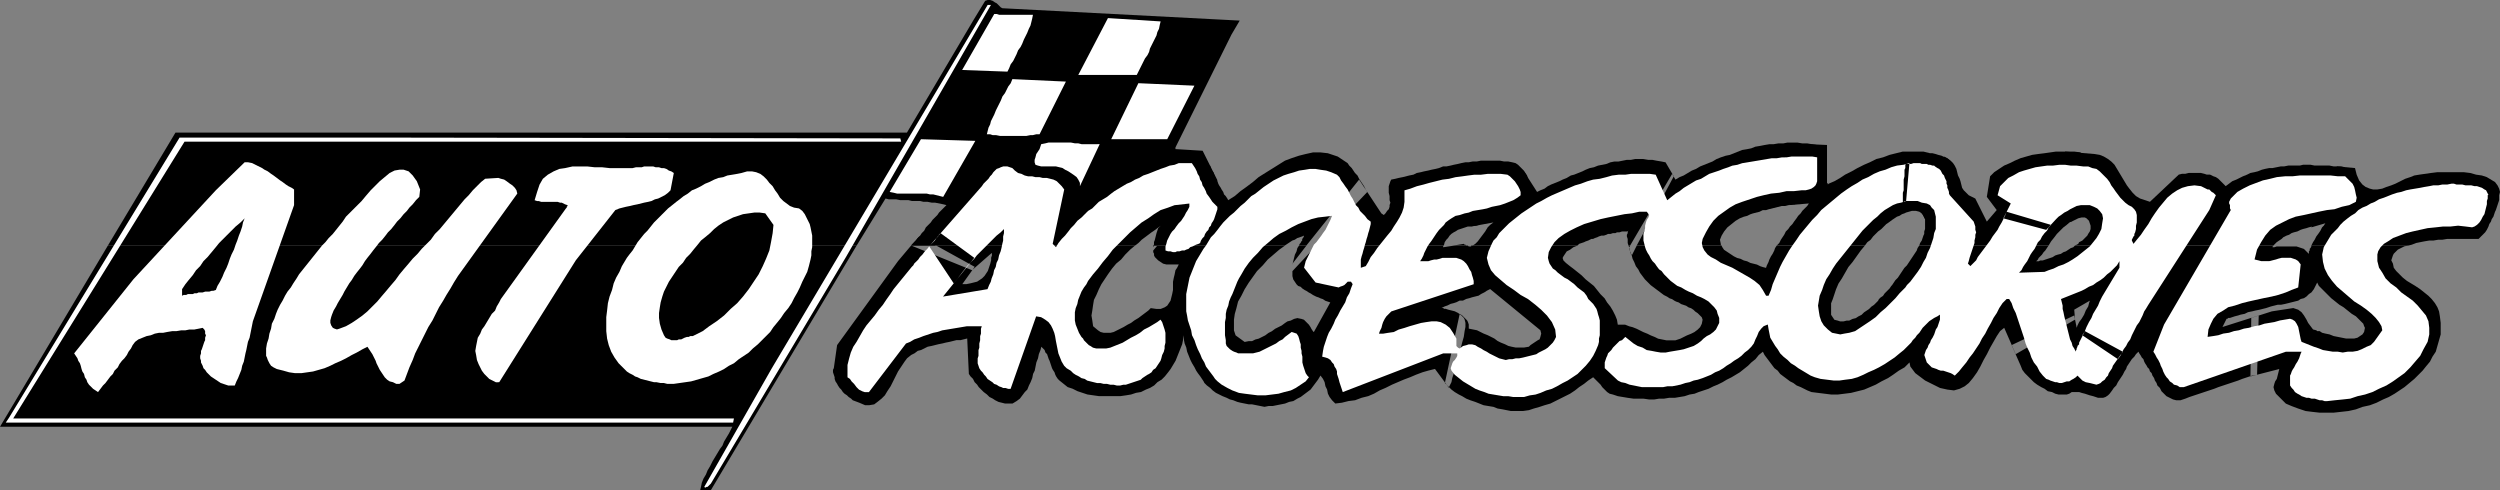
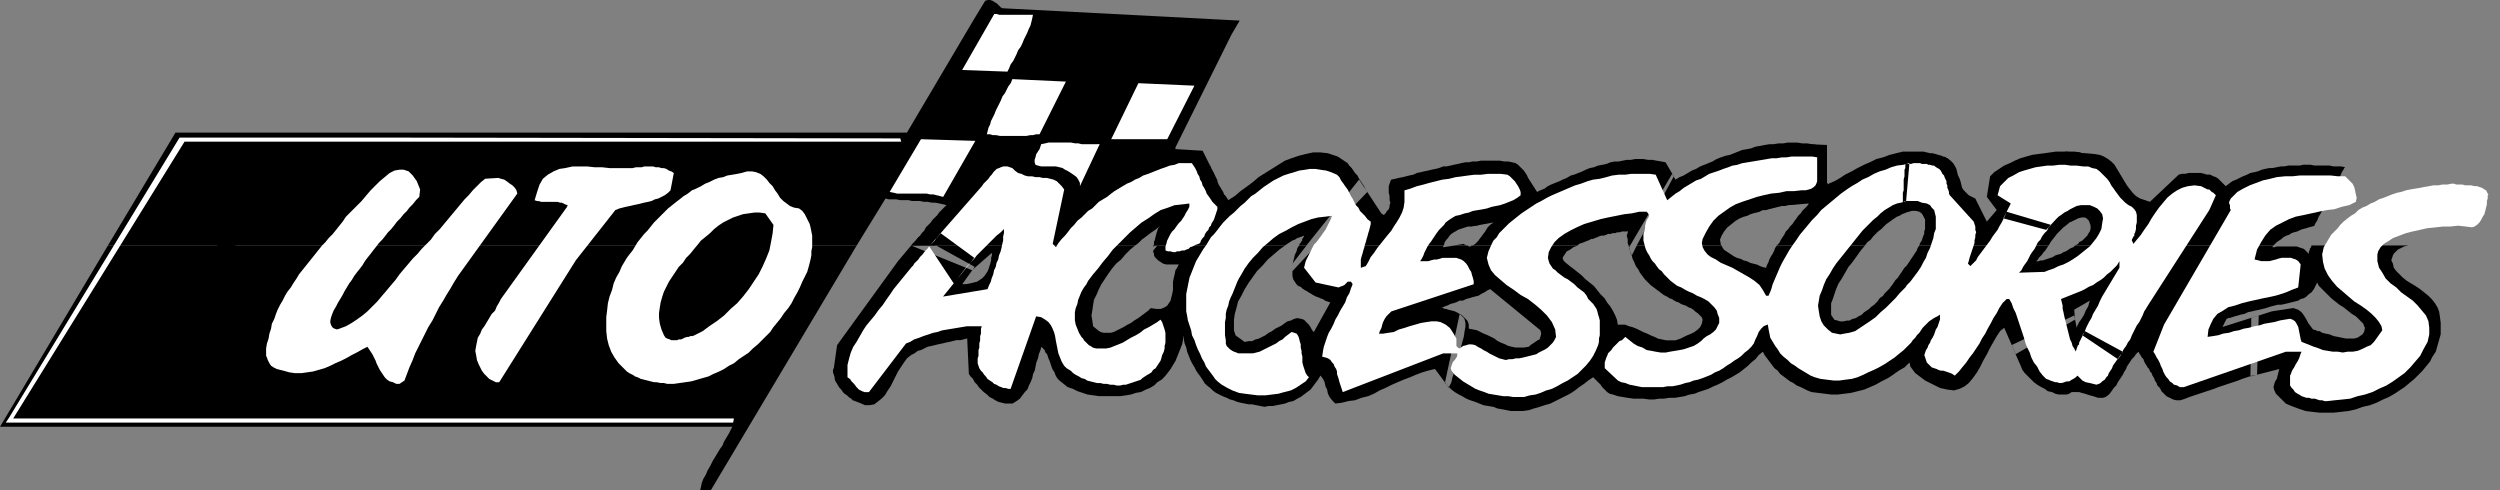
<svg xmlns="http://www.w3.org/2000/svg" xmlns:ns1="http://sodipodi.sourceforge.net/DTD/sodipodi-0.dtd" xmlns:ns2="http://www.inkscape.org/namespaces/inkscape" version="1.0" width="129.766mm" height="25.442mm" id="svg28" ns1:docname="Auto Accessories Title.wmf">
  <rect width="100%" height="100%" fill="#808080" stroke="none" />
  <ns1:namedview id="namedview28" pagecolor="#ffffff" bordercolor="#000000" borderopacity="0.25" ns2:showpageshadow="2" ns2:pageopacity="0.0" ns2:pagecheckerboard="0" ns2:deskcolor="#d1d1d1" ns2:document-units="mm" />
  <defs id="defs1">
    <pattern id="WMFhbasepattern" patternUnits="userSpaceOnUse" width="6" height="6" x="0" y="0" />
  </defs>
  <path style="fill:#000000;fill-opacity:1;fill-rule:evenodd;stroke:none" d="m 168.064,48.16 -28.603,47.998 h -2.101 l 0.162,-0.646 0.162,-0.808 0.323,-0.808 0.485,-0.808 0.323,-0.808 0.485,-0.808 0.485,-0.97 0.485,-0.808 0.485,-0.808 0.485,-0.808 0.485,-0.646 0.323,-0.808 0.485,-0.808 0.485,-0.808 0.323,-0.646 0.323,-0.646 H 47.026 0 L 21.17,48.16 Z" id="path1" />
  <path style="fill:#000000;fill-opacity:1;fill-rule:evenodd;stroke:none" d="m 472.518,48.16 -0.808,0.162 -0.646,0.323 -0.646,0.323 -0.323,0.323 -0.485,0.485 -0.162,0.323 -0.162,0.485 -0.162,0.485 0.323,0.646 0.162,0.808 0.485,0.646 0.646,0.646 0.646,0.646 0.808,0.646 0.808,0.485 0.808,0.485 0.97,0.646 0.808,0.646 0.808,0.646 0.646,0.646 0.646,0.808 0.485,0.808 0.323,0.808 0.162,0.97 0.162,1.293 v 1.131 1.131 l -0.323,1.131 -0.323,1.131 -0.323,1.131 -0.646,0.97 -0.485,0.97 -0.808,0.97 -0.646,0.808 -0.808,0.808 -0.808,0.808 -0.97,0.808 -0.97,0.808 -0.97,0.646 -0.97,0.646 -1.131,0.646 -1.131,0.485 -1.293,0.646 -1.293,0.485 -1.454,0.323 -1.293,0.485 -1.454,0.323 -1.454,0.162 -1.454,0.162 h -1.293 -1.454 l -1.454,-0.162 -1.293,-0.162 -1.454,-0.485 -1.293,-0.485 -1.131,-0.485 -1.939,-1.939 -0.323,-0.646 -0.162,-0.646 0.162,-0.646 0.162,-0.485 0.323,-0.485 0.162,-0.646 0.162,-0.646 0.162,-0.646 -5.656,1.454 0.162,-11.474 4.04,-1.293 4.202,-0.646 0.97,0.323 0.646,0.485 0.485,0.646 0.485,0.808 0.323,0.646 0.485,0.646 0.485,0.646 0.646,0.162 0.162,0.162 h 0.485 l 0.485,0.323 0.646,0.162 0.808,0.162 0.808,0.323 0.808,0.162 0.808,0.162 0.808,0.162 h 0.808 0.808 l 0.646,-0.162 0.485,-0.323 0.485,-0.323 0.323,-0.485 0.162,-0.808 -0.162,-0.323 -0.162,-0.485 -0.323,-0.323 -0.646,-0.646 -0.485,-0.485 -0.808,-0.485 -0.808,-0.646 -0.808,-0.646 -0.808,-0.485 -0.808,-0.646 -0.808,-0.646 -0.646,-0.646 -0.646,-0.646 -0.646,-0.646 -0.485,-0.485 -0.323,-0.646 -0.323,0.646 -0.323,0.646 -0.485,0.646 -0.485,0.323 -0.485,0.485 -0.485,0.323 -0.646,0.162 -0.485,0.323 -0.646,0.162 -0.646,0.162 -0.646,0.162 -0.646,0.162 -0.808,0.162 h -0.646 l -0.646,0.162 -0.646,0.162 -0.485,0.162 -0.485,0.162 -0.646,0.162 -0.646,0.162 -0.808,0.162 -0.646,0.162 -0.808,0.162 -0.646,0.323 -0.808,0.162 -0.485,0.162 -0.646,0.162 -0.485,0.162 -0.485,0.162 h -0.323 l -0.162,0.162 h -0.162 l -0.808,1.616 7.11,-2.263 -0.323,11.636 -0.97,0.162 -0.97,0.323 -0.97,0.323 -0.808,0.323 -0.97,0.323 -0.97,0.323 -0.97,0.323 -0.97,0.323 -0.808,0.323 -0.97,0.323 -0.97,0.323 -0.97,0.323 -0.97,0.323 -0.97,0.323 -0.808,0.323 -0.97,0.323 h -0.808 l -0.646,-0.162 -0.646,-0.323 -0.646,-0.323 -0.485,-0.485 -0.485,-0.485 -0.323,-0.646 -0.485,-0.485 -0.162,-0.485 -0.323,-0.485 -0.162,-0.485 -0.323,-0.485 -0.162,-0.485 -0.323,-0.323 -0.162,-0.485 -0.323,-0.323 -0.162,-0.323 -0.323,-0.485 -0.162,-0.323 -0.162,-0.485 -0.323,-0.323 -0.162,-0.323 -0.323,-0.485 -0.162,-0.323 -0.485,0.485 -0.323,0.485 -0.485,0.485 -0.323,0.485 -0.323,0.485 -0.323,0.485 -0.162,0.485 -0.323,0.485 -0.323,0.646 -0.323,0.485 -0.323,0.485 -0.323,0.485 -0.323,0.646 -0.485,0.485 -0.323,0.485 -0.485,0.646 -0.323,0.323 -0.485,0.323 -0.485,0.162 h -0.485 -0.485 l -0.485,-0.162 -0.485,-0.162 -0.646,-0.162 -0.485,-0.162 -0.485,-0.162 -0.646,-0.162 -0.485,-0.162 h -0.485 -0.485 -0.485 l -0.485,0.323 -0.485,0.162 h -0.485 -0.485 -0.646 l -0.646,-0.162 -0.646,-0.323 -0.808,-0.162 -0.646,-0.485 -0.646,-0.323 -0.808,-0.485 -0.646,-0.485 -0.646,-0.646 -0.485,-0.485 -0.646,-0.646 -0.485,-0.646 -0.323,-0.808 -1.778,-4.04 12.282,-5.818 0.485,2.424 0.162,-0.485 0.323,-0.646 0.485,-0.646 0.485,-0.808 0.323,-0.808 0.485,-0.808 0.162,-0.646 0.162,-0.485 -3.07,1.778 0.162,1.939 -11.635,6.788 -2.262,-5.172 -0.808,0.646 -0.646,0.97 -0.646,1.131 -0.646,1.131 -0.646,1.293 -0.646,1.131 -0.646,1.293 -0.646,1.131 -0.808,1.131 -0.808,0.97 -0.808,0.646 -0.97,0.485 -1.131,0.323 -1.293,-0.162 -1.454,-0.323 -1.616,-0.808 -0.646,-0.323 -0.646,-0.323 -0.646,-0.485 -0.646,-0.485 -0.646,-0.485 -0.485,-0.646 -0.485,-0.646 -0.162,-0.808 -0.97,0.97 -1.131,0.646 -1.131,0.808 -0.97,0.646 -1.293,0.646 -1.131,0.646 -1.131,0.485 -1.131,0.485 -1.293,0.323 -1.293,0.323 -1.293,0.162 -1.293,0.162 h -1.293 l -1.293,-0.162 -1.293,-0.162 -1.293,-0.162 -0.808,-0.323 -0.646,-0.323 -0.646,-0.323 -0.808,-0.323 -0.646,-0.485 -0.646,-0.323 -0.646,-0.485 -0.646,-0.485 -0.646,-0.485 -0.485,-0.646 -0.646,-0.485 -0.485,-0.646 -0.485,-0.646 -0.485,-0.646 -0.485,-0.646 -0.323,-0.646 -0.808,0.646 -0.646,0.808 -0.808,0.646 -0.646,0.646 -0.808,0.646 -0.808,0.646 -0.808,0.485 -0.808,0.485 -0.97,0.485 -0.808,0.485 -0.97,0.485 -0.808,0.323 -0.97,0.485 -0.97,0.323 -0.97,0.323 -0.808,0.323 -0.97,0.162 -0.97,0.323 -0.97,0.162 -0.97,0.162 h -1.131 l -0.97,0.162 h -0.97 l -0.97,0.162 h -0.97 l -1.131,-0.162 h -0.97 -0.97 l -1.131,-0.162 -0.97,-0.162 -0.97,-0.162 -0.97,-0.323 -0.646,-0.162 -0.485,-0.323 -0.485,-0.485 -0.485,-0.485 -0.323,-0.485 -0.485,-0.485 -0.485,-0.485 -0.485,-0.485 -0.97,0.646 -0.808,0.646 -0.97,0.646 -0.808,0.646 -0.97,0.646 -0.97,0.485 -0.97,0.485 -0.97,0.485 -0.97,0.485 -1.131,0.323 -0.97,0.323 -1.131,0.323 -0.97,0.323 -1.131,0.162 h -1.131 -1.293 l -0.808,-0.162 -0.808,-0.162 -0.97,-0.162 -0.808,-0.323 -0.97,-0.162 -0.97,-0.162 -0.808,-0.323 -0.808,-0.323 -0.97,-0.323 -0.808,-0.323 -0.808,-0.485 -0.646,-0.323 -0.808,-0.485 -0.646,-0.485 -0.646,-0.646 -0.646,-0.646 2.909,-13.575 0.485,0.323 0.323,0.323 0.323,0.323 0.323,0.323 0.162,0.323 0.162,0.485 v 0.485 0.323 l 0.808,0.162 0.808,0.162 0.646,0.323 0.646,0.323 0.808,0.323 0.646,0.323 0.646,0.323 0.646,0.485 0.646,0.323 0.808,0.323 0.646,0.323 0.646,0.162 0.808,0.162 h 0.808 0.808 l 0.97,-0.162 0.323,-0.323 0.485,-0.323 0.485,-0.323 0.485,-0.323 0.323,-0.162 0.162,-0.485 0.162,-0.646 -0.162,-0.646 -9.858,-8.081 -0.646,0.323 -0.485,0.323 -0.646,0.323 -0.485,0.323 -0.646,0.162 -0.646,0.162 -0.485,0.162 -0.646,0.162 -0.646,0.323 h -0.646 l -0.646,0.323 -0.485,0.162 -0.646,0.162 -0.646,0.323 -0.485,0.162 -0.646,0.323 h 0.323 l 0.162,0.162 h 0.323 l 0.485,0.162 0.646,0.162 0.646,0.162 0.646,0.323 0.646,0.485 0.485,0.485 0.162,0.323 0.162,0.646 v 0.808 l -0.162,0.808 -0.162,1.131 -0.323,1.131 -0.323,1.293 -0.162,1.131 -0.485,1.293 -0.323,1.131 -0.323,1.131 -0.323,0.97 -0.162,0.808 -0.323,0.646 -0.162,0.323 v 0.162 l -2.747,-3.717 -1.293,0.323 -1.131,0.323 -1.293,0.485 -1.131,0.485 -1.293,0.485 -1.131,0.485 -1.131,0.485 -1.293,0.646 -1.131,0.485 -1.131,0.646 -1.131,0.485 -1.293,0.323 -1.293,0.485 -1.293,0.162 -1.293,0.323 -1.293,0.162 -0.646,-0.646 -0.485,-0.646 -0.323,-0.646 -0.162,-0.808 -0.323,-0.646 -0.162,-0.808 -0.323,-0.646 -0.485,-0.646 -0.485,0.808 -0.485,0.646 -0.485,0.646 -0.485,0.646 -0.646,0.485 -0.646,0.485 -0.646,0.485 -0.646,0.323 -0.808,0.485 -0.808,0.162 -0.808,0.323 -0.808,0.162 -0.808,0.162 -0.808,0.162 h -0.808 l -0.808,0.162 -0.808,-0.162 -0.808,-0.162 -0.808,-0.162 h -0.646 l -0.808,-0.162 -0.808,-0.162 -0.646,-0.162 -0.808,-0.323 -0.646,-0.162 -0.646,-0.323 -0.808,-0.323 -0.646,-0.323 -0.646,-0.323 -0.646,-0.485 -0.485,-0.485 -0.646,-0.485 -0.162,-0.162 -0.323,-0.323 -0.162,-0.323 -0.323,-0.485 -0.323,-0.485 -0.485,-0.646 -0.323,-0.485 -0.323,-0.646 -0.485,-0.808 -0.323,-0.646 -0.323,-0.808 -0.323,-0.808 -0.162,-0.808 -0.323,-0.808 -0.162,-0.808 -0.162,-0.808 v 0.97 l -0.162,0.808 -0.323,0.808 -0.323,0.808 -0.323,0.808 -0.323,0.808 -0.485,0.808 -0.485,0.808 -0.485,0.646 -0.646,0.808 -0.646,0.646 -0.808,0.485 -0.646,0.646 -0.808,0.485 -0.808,0.323 -0.97,0.485 -0.97,0.162 -0.97,0.323 -0.97,0.162 -1.131,0.162 h -0.97 -1.131 -1.131 -0.97 l -1.131,-0.162 -1.131,-0.162 -0.97,-0.323 -0.97,-0.323 -0.97,-0.485 -0.97,-0.323 -0.808,-0.646 -0.808,-0.646 -0.323,-0.323 -0.323,-0.485 -0.162,-0.323 -0.162,-0.485 -0.323,-0.485 -0.162,-0.323 -0.162,-0.485 -0.162,-0.485 -0.162,-0.485 -0.162,-0.323 -0.162,-0.485 -0.162,-0.485 -0.323,-0.323 -0.162,-0.485 -0.323,-0.323 -0.323,-0.323 -0.162,0.646 -0.323,0.808 -0.162,0.808 -0.323,0.808 -0.162,0.808 -0.162,0.808 -0.323,0.646 -0.162,0.808 -0.323,0.808 -0.323,0.646 -0.323,0.808 -0.485,0.485 -0.485,0.646 -0.485,0.646 -0.646,0.485 -0.808,0.485 h -0.646 -0.808 l -0.646,-0.162 -0.646,-0.162 -0.646,-0.323 -0.485,-0.323 -0.646,-0.323 -0.485,-0.485 -0.646,-0.485 -0.485,-0.485 -0.485,-0.485 -0.323,-0.485 -0.485,-0.485 -0.323,-0.646 -0.485,-0.485 -0.323,-0.485 -0.323,-6.949 -0.646,0.162 -0.646,0.162 h -0.808 l -0.646,0.162 -0.646,0.162 -0.808,0.162 -0.646,0.162 -0.808,0.162 -0.646,0.162 -0.646,0.162 -0.808,0.162 -0.646,0.323 -0.646,0.323 -0.646,0.162 -0.646,0.485 -0.646,0.323 -0.808,0.646 -0.485,0.646 -0.646,0.97 -0.646,0.97 -0.485,0.97 -0.485,0.97 -0.485,0.97 -0.646,0.97 -0.485,0.808 -0.646,0.646 -0.808,0.646 -0.646,0.485 -0.97,0.162 h -0.808 l -1.131,-0.485 -1.293,-0.485 -0.323,-0.323 -0.485,-0.323 -0.323,-0.323 -0.485,-0.323 -0.323,-0.323 -0.323,-0.485 -0.323,-0.323 -0.323,-0.485 -0.162,-0.323 -0.323,-0.485 -0.162,-0.485 v -0.323 l -0.162,-0.485 -0.162,-0.485 v -0.485 l 0.162,-0.323 0.646,-4.525 11.958,-16.484 2.586,-3.071 h 4.848 l 7.595,4.202 -2.424,3.394 h 0.808 l 0.808,-0.162 0.646,-0.162 0.646,-0.162 0.485,-0.323 0.485,-0.323 0.485,-0.485 0.323,-0.485 0.323,-0.485 0.162,-0.485 0.162,-0.485 0.162,-0.485 0.162,-0.646 v -0.485 l 0.162,-0.485 V 49.615 l -3.878,3.394 -11.958,-4.848 v 0 0 0 0 h 43.955 l -0.97,0.808 -0.97,0.97 -0.808,0.97 -0.97,0.808 -0.808,0.97 -0.808,1.131 -0.646,0.97 -0.646,0.97 -0.485,0.97 -0.485,1.131 -0.485,0.97 -0.162,0.97 -0.162,1.131 -0.162,0.97 0.162,0.97 0.162,1.131 0.97,0.808 0.485,0.323 0.646,0.162 h 0.646 0.646 l 0.646,-0.162 0.646,-0.323 0.646,-0.323 0.646,-0.323 0.808,-0.485 0.646,-0.323 0.646,-0.485 0.808,-0.485 0.646,-0.485 0.646,-0.485 0.646,-0.485 0.485,-0.485 1.131,0.162 h 0.808 l 0.808,-0.323 0.485,-0.323 0.323,-0.485 0.323,-0.485 0.162,-0.646 0.162,-0.646 0.162,-0.808 v -0.808 -0.808 l 0.162,-0.808 0.162,-0.646 0.162,-0.808 0.323,-0.485 0.323,-0.646 h -0.646 -0.646 -0.646 -0.485 l -0.646,-0.162 -0.485,-0.323 -0.485,-0.323 -0.485,-0.485 -0.162,-0.162 -0.162,-0.323 v -0.323 l -0.162,-0.323 v -0.323 -0.323 -0.323 -0.323 h 0.808 l -0.808,0.97 v 0 -0.323 -0.323 l 0.162,-0.323 h 25.694 l -1.131,0.808 -1.131,0.97 -1.131,0.97 -0.97,1.131 -1.131,1.131 -0.808,1.131 -0.808,1.131 -0.808,1.293 -0.646,1.293 -0.646,1.131 -0.323,1.293 -0.323,1.131 -0.162,1.131 v 1.131 0.97 l 0.323,0.97 1.778,1.293 0.808,-0.162 h 0.646 l 0.646,-0.323 0.646,-0.162 0.646,-0.323 0.646,-0.323 0.646,-0.485 0.646,-0.323 0.646,-0.485 0.646,-0.323 0.646,-0.323 0.646,-0.485 0.485,-0.323 0.646,-0.162 0.646,-0.323 0.646,-0.162 0.808,0.162 0.485,0.162 0.485,0.485 0.485,0.485 0.323,0.485 0.162,0.323 0.323,0.485 0.162,0.162 3.232,-5.818 -0.485,-0.162 -0.485,-0.162 -0.485,-0.323 -0.485,-0.162 -0.323,-0.162 -0.485,-0.162 -0.323,-0.162 -0.323,-0.162 -0.485,-0.323 -0.323,-0.162 -0.485,-0.323 -0.323,-0.162 -0.485,-0.323 -0.323,-0.323 -0.485,-0.162 -0.323,-0.323 -0.323,-0.485 -0.323,-0.485 -0.162,-0.646 v -0.646 -0.808 -0.485 -0.323 -0.162 l 2.747,-3.555 h 1.939 l -4.686,5.01 v -0.646 -0.646 l 0.162,-0.646 0.162,-0.646 0.162,-0.646 0.323,-0.646 0.162,-0.646 0.323,-0.485 h 28.442 -0.162 v 0.162 0 0.162 l 2.101,-0.323 h 2.747 v 0 l 0.162,0.162 h 0.162 0.162 0.162 v -0.162 h 0.162 0.162 20.523 l -0.808,0.323 -0.646,0.485 -0.646,0.323 -0.323,0.485 -0.323,0.485 -0.162,0.323 0.162,0.485 0.485,0.485 0.808,0.646 0.646,0.485 0.808,0.646 0.808,0.646 0.808,0.808 0.808,0.646 0.808,0.646 0.646,0.808 0.646,0.808 0.808,0.808 0.485,0.808 0.646,0.808 0.485,0.808 0.485,0.97 0.323,0.808 0.162,0.97 h 0.808 0.646 l 0.808,0.323 0.646,0.162 0.808,0.323 0.646,0.323 0.646,0.323 0.808,0.323 0.646,0.323 0.808,0.323 0.646,0.323 0.808,0.162 0.808,0.162 h 0.97 0.808 l 0.97,-0.323 0.646,-0.323 0.646,-0.323 0.808,-0.323 0.646,-0.323 0.646,-0.485 0.485,-0.485 0.323,-0.646 0.162,-0.808 -0.162,-0.485 -0.485,-0.485 -0.323,-0.323 -0.485,-0.323 -0.323,-0.323 -0.485,-0.323 -0.485,-0.162 -0.485,-0.323 -0.485,-0.162 -0.485,-0.162 -0.485,-0.323 -0.485,-0.162 -0.323,-0.162 -0.485,-0.323 -0.485,-0.162 -0.485,-0.323 -0.646,-0.323 -0.646,-0.485 -0.646,-0.485 -0.646,-0.485 -0.646,-0.485 -0.646,-0.646 -0.485,-0.485 -0.485,-0.646 -0.485,-0.646 -0.323,-0.646 -0.485,-0.646 -0.323,-0.808 -0.323,-0.646 -0.162,-0.646 -0.323,-0.808 -0.162,-0.808 0.162,-0.323 h 1.293 l -0.97,1.939 v 0 l -0.162,-0.162 v -0.162 l -0.162,-0.323 v -0.162 l -0.162,-0.485 v -0.323 l -0.162,-0.323 h 18.261 l 0.162,0.323 0.323,0.485 0.485,0.323 0.485,0.323 0.485,0.323 0.485,0.323 0.646,0.323 0.646,0.162 0.646,0.323 0.646,0.162 0.646,0.323 0.646,0.162 0.646,0.162 0.646,0.323 0.485,0.162 0.646,0.162 0.162,-0.485 0.323,-0.646 0.162,-0.485 0.323,-0.646 0.323,-0.485 0.323,-0.646 0.162,-0.485 0.323,-0.485 h 17.291 l -0.808,0.97 -0.808,1.131 -0.808,1.131 -0.808,0.97 -0.646,1.131 -0.646,1.131 -0.646,0.97 -0.485,1.131 -0.323,0.97 -0.323,0.97 -0.323,0.808 v 0.808 0.808 0.646 l 0.323,0.485 0.323,0.485 0.646,0.162 0.485,0.162 h 0.646 l 0.646,-0.162 h 0.485 l 0.646,-0.323 0.646,-0.162 0.485,-0.323 0.646,-0.323 0.485,-0.485 0.485,-0.323 0.485,-0.323 0.485,-0.485 0.485,-0.323 0.485,-0.485 0.323,-0.323 0.162,-0.323 0.323,-0.323 0.485,-0.323 0.323,-0.485 0.485,-0.485 0.485,-0.485 0.323,-0.485 0.162,-0.162 0.323,-0.485 0.323,-0.485 0.485,-0.485 0.323,-0.485 0.323,-0.485 0.323,-0.485 0.323,-0.485 0.485,-0.485 0.323,-0.485 0.323,-0.485 0.323,-0.485 0.323,-0.485 0.323,-0.485 0.323,-0.485 0.162,-0.485 0.323,-0.485 h 25.371 l -0.323,0.485 -0.323,0.485 -0.323,0.323 -0.323,0.485 -0.323,0.323 -0.323,0.323 -0.162,0.323 -0.323,0.323 h 0.485 l 0.323,-0.162 h 0.485 l 0.485,-0.162 0.485,-0.162 0.485,-0.162 0.485,-0.162 0.485,-0.323 0.485,-0.162 0.646,-0.162 0.485,-0.323 0.485,-0.162 0.485,-0.323 0.485,-0.323 0.485,-0.162 0.323,-0.323 h 38.946 v 0 l -0.162,0.162 v 0 0.162 h 0.323 l 0.485,-0.162 h 0.485 0.485 0.485 0.485 0.485 0.485 0.485 0.485 l 0.485,0.162 0.485,0.162 0.485,0.162 0.323,0.323 0.323,0.323 0.323,0.323 V 49.615 49.453 49.291 l 0.162,-0.162 v -0.323 l 0.162,-0.162 0.162,-0.323 v -0.162 z" id="path2" />
  <path style="fill:#000000;fill-opacity:1;fill-rule:evenodd;stroke:none" d="M 21.17,48.16 34.421,26.019 H 156.105 177.921 L 191.011,3.879 193.273,0.162 193.758,0 h 0.485 l 0.485,0.162 0.485,0.323 0.323,0.162 0.485,0.485 0.323,0.323 0.323,0.162 46.541,2.424 -1.616,2.747 -10.989,22.141 v 0.323 l 5.333,0.323 2.909,5.818 -11.797,12.767 h -0.646 V 47.514 l 0.162,-0.485 0.162,-0.646 0.162,-0.646 0.162,-0.485 0.162,-0.485 0.323,-0.323 0.162,-0.162 -0.646,0.485 -0.646,0.485 -0.485,0.323 -0.646,0.485 -0.646,0.485 -0.646,0.485 -0.646,0.646 -0.646,0.485 H 178.729 l 0.485,-0.485 0.485,-0.485 0.323,-0.485 0.485,-0.485 0.323,-0.485 0.485,-0.485 0.323,-0.646 0.485,-0.485 0.485,-0.485 0.323,-0.485 0.485,-0.485 0.485,-0.485 0.323,-0.485 0.485,-0.485 0.485,-0.485 0.485,-0.485 -0.646,-0.162 -0.808,-0.162 -0.808,-0.162 h -0.646 l -0.808,-0.162 h -0.808 l -0.646,-0.162 h -0.808 -0.808 l -0.646,-0.162 h -0.808 -0.808 l -0.808,-0.162 h -0.646 -0.808 l -0.646,-0.162 -5.656,9.212 z" id="path3" />
  <path style="fill:#000000;fill-opacity:1;fill-rule:evenodd;stroke:none" d="m 178.729,48.16 1.616,-1.778 3.232,1.778 z" id="path4" />
  <path style="fill:#000000;fill-opacity:1;fill-rule:evenodd;stroke:none" d="m 226.24,48.16 0.162,-0.162 V 47.837 47.514 l 0.162,-0.162 10.827,-14.868 0.162,0.485 0.162,0.485 0.323,0.323 0.162,0.485 0.162,0.485 0.162,0.323 0.323,0.485 0.162,0.485 0.162,0.323 0.323,0.485 0.162,0.323 0.323,0.485 0.162,0.485 0.323,0.323 0.323,0.485 0.162,0.323 1.293,-0.808 1.131,-0.97 1.131,-0.808 1.293,-0.97 1.131,-0.97 1.293,-0.808 1.293,-0.808 1.293,-0.808 1.293,-0.808 1.293,-0.485 1.454,-0.485 1.293,-0.323 1.454,-0.323 h 1.454 l 1.454,0.162 1.454,0.485 0.485,0.162 0.485,0.323 0.485,0.323 0.485,0.323 0.485,0.323 0.323,0.485 0.485,0.485 0.323,0.485 0.323,0.485 0.485,0.485 0.323,0.646 0.323,0.485 0.323,0.485 0.323,0.485 0.323,0.646 0.323,0.485 -10.019,10.505 h -1.939 l 10.342,-12.929 4.363,6.626 0.485,0.323 0.323,-0.323 0.323,-0.485 0.323,-0.323 0.162,-0.485 v -0.323 l 0.162,-0.485 -0.162,-0.485 v -0.485 -0.323 l -0.162,-0.646 v -0.323 -0.485 -0.485 l 0.162,-0.485 0.162,-0.485 0.162,-0.323 0.808,-0.162 0.646,-0.162 0.808,-0.162 0.646,-0.162 0.646,-0.162 0.808,-0.162 0.646,-0.323 0.808,-0.162 0.646,-0.162 0.808,-0.162 0.646,-0.162 0.808,-0.162 0.646,-0.162 0.808,-0.323 h 0.646 l 0.808,-0.162 0.646,-0.162 0.808,-0.162 0.646,-0.162 0.808,-0.162 h 0.646 l 0.808,-0.162 h 0.808 l 0.808,-0.162 h 0.646 0.808 0.808 0.646 0.808 l 0.808,0.162 h 0.808 l 0.808,0.162 0.646,0.162 0.485,0.323 0.323,0.323 0.485,0.485 0.323,0.323 0.323,0.485 0.323,0.485 0.162,0.646 -9.696,9.05 -0.485,0.162 h -0.485 l -0.485,0.162 h -0.646 l -0.485,0.162 -0.485,0.162 -0.485,0.162 -0.485,0.162 -0.485,0.323 -0.323,0.162 -0.485,0.323 -0.323,0.323 -0.323,0.485 -0.323,0.323 -0.323,0.485 -0.162,0.646 h -28.442 l 0.162,-0.323 0.162,-0.162 0.162,-0.323 0.162,-0.162 v -0.323 l 0.162,-0.162 0.162,-0.323 v -0.162 l -0.323,0.162 -0.485,0.162 -0.485,0.162 -0.485,0.323 -0.485,0.162 -0.485,0.323 -0.485,0.323 -0.485,0.323 z" id="path5" />
  <path style="fill:#000000;fill-opacity:1;fill-rule:evenodd;stroke:none" d="m 285.224,48.16 1.939,-0.323 0.162,0.162 h 0.162 l 0.162,0.162 h 0.323 z" id="path6" />
  <path style="fill:#000000;fill-opacity:1;fill-rule:evenodd;stroke:none" d="m 288.94,48.16 0.485,-0.323 0.485,-0.485 0.485,-0.646 0.485,-0.646 0.485,-0.646 0.485,-0.808 0.485,-0.485 0.646,-0.485 -4.363,0.808 10.342,-10.828 2.586,4.04 0.646,-0.323 0.808,-0.323 0.646,-0.485 0.646,-0.323 0.808,-0.323 0.808,-0.323 0.646,-0.323 0.808,-0.323 0.808,-0.485 0.646,-0.162 0.808,-0.323 0.808,-0.323 0.646,-0.323 0.808,-0.323 0.808,-0.162 0.808,-0.323 0.808,-0.162 0.808,-0.162 0.808,-0.323 0.808,-0.162 h 0.808 l 0.808,-0.162 0.808,-0.162 h 0.808 l 0.808,-0.162 h 0.808 0.808 l 0.97,0.162 h 0.808 l 0.808,0.162 0.97,0.162 0.808,0.162 1.616,2.747 -7.272,13.575 h -1.293 l 8.242,-14.06 0.646,1.131 0.808,-0.485 0.808,-0.323 0.808,-0.485 0.808,-0.485 0.808,-0.323 0.808,-0.485 0.808,-0.323 0.808,-0.323 0.808,-0.323 0.808,-0.485 0.808,-0.323 0.97,-0.323 0.808,-0.162 0.808,-0.323 0.808,-0.323 0.808,-0.323 0.97,-0.162 0.808,-0.162 0.808,-0.323 0.97,-0.162 0.808,-0.162 0.97,-0.162 h 0.808 l 0.97,-0.162 h 0.97 l 0.808,-0.162 h 0.97 0.97 l 0.97,0.162 h 0.97 l 0.97,0.162 0.97,0.162 -4.363,11.636 h -0.646 l -0.646,0.162 -0.646,0.162 h -0.646 l -0.646,0.162 -0.646,0.162 -0.646,0.162 -0.646,0.162 -0.485,0.162 h -0.646 l -0.646,0.323 -0.646,0.162 -0.646,0.162 -0.485,0.162 -0.646,0.323 -0.646,0.162 -0.808,0.323 -0.808,0.485 -0.808,0.646 -0.808,0.646 -0.646,0.808 -0.485,0.808 -0.323,0.808 0.162,0.808 v 0 0.162 0 l 0.162,0.162 h -18.261 l -0.162,-0.485 v -0.485 -0.323 l -0.162,-0.485 v -0.323 l 0.162,-0.323 V 45.413 l 0.162,-0.162 -0.323,0.162 h -0.485 -0.485 l -0.485,0.162 h -0.485 l -0.323,0.162 h -0.485 l -0.485,0.162 h -0.485 l -0.323,0.162 -0.485,0.162 h -0.485 l -0.485,0.162 -0.323,0.162 -0.485,0.162 -0.323,0.162 h -0.323 l -0.323,0.162 -0.323,0.162 -0.485,0.162 -0.323,0.162 -0.485,0.162 -0.485,0.162 -0.323,0.323 z" id="path7" />
  <path style="fill:#000000;fill-opacity:1;fill-rule:evenodd;stroke:none" d="m 348.571,48.16 0.485,-0.485 0.323,-0.646 0.323,-0.485 0.323,-0.485 0.323,-0.646 0.485,-0.485 0.323,-0.485 0.485,-0.485 0.323,-0.485 0.485,-0.646 0.323,-0.485 0.485,-0.485 0.323,-0.485 0.485,-0.485 0.485,-0.485 0.323,-0.485 -3.878,0.323 3.717,-11.959 3.717,0.162 v 0.485 0.485 0.646 0.646 0.646 0.646 0.646 0.808 0.485 0.646 0.485 0.485 0.323 l 0.162,0.162 v 0.162 l 0.162,-0.162 1.131,-0.485 1.131,-0.646 0.97,-0.646 1.293,-0.646 1.131,-0.646 1.293,-0.646 1.131,-0.485 1.293,-0.646 1.293,-0.323 1.293,-0.485 1.293,-0.323 1.293,-0.323 h 1.293 1.454 1.293 l 1.293,0.323 h 0.162 0.323 l 0.646,0.162 0.485,0.162 0.646,0.162 0.646,0.323 0.646,0.323 0.485,0.485 0.162,0.323 v 0.485 l -0.162,0.646 -0.323,0.808 -0.323,0.97 -0.485,0.97 -0.323,0.97 -0.646,0.97 -0.485,1.131 -0.485,0.97 -0.485,0.808 -0.485,0.808 -0.323,0.646 -0.323,0.485 -0.162,0.323 -0.162,0.162 v -0.162 l -0.162,-0.323 -0.162,-0.323 -0.323,-0.485 -0.485,-0.323 -0.646,-0.162 h -0.808 l -1.131,0.323 -0.323,0.162 -0.485,0.162 -0.485,0.323 -0.485,0.162 -0.485,0.323 -0.485,0.323 -0.646,0.485 -0.485,0.323 -0.485,0.485 -0.485,0.485 -0.646,0.485 -0.485,0.485 -0.485,0.485 -0.485,0.646 -0.646,0.485 -0.485,0.646 z" id="path8" />
  <path style="fill:#000000;fill-opacity:1;fill-rule:evenodd;stroke:none" d="m 376.528,48.16 0.162,-0.485 0.323,-0.485 0.162,-0.485 0.162,-0.485 0.162,-0.323 V 45.413 l 0.162,-0.485 V 44.605 44.12 43.797 43.312 42.988 l -0.162,-0.323 -0.162,-0.323 -0.162,-0.323 -0.323,-0.323 4.525,-10.99 0.646,0.323 0.646,0.485 0.485,0.485 0.323,0.485 0.323,0.646 0.162,0.646 0.162,0.646 0.323,0.646 0.162,0.485 0.162,0.646 0.162,0.646 0.323,0.485 0.485,0.485 0.485,0.485 0.646,0.323 0.646,0.323 2.262,4.525 1.939,-2.263 -1.939,-2.586 0.646,-4.04 0.808,-0.808 0.97,-0.646 0.97,-0.646 1.131,-0.485 0.97,-0.485 1.131,-0.485 1.131,-0.323 1.131,-0.323 1.131,-0.162 1.293,-0.162 1.131,-0.162 1.131,-0.162 h 1.131 1.293 1.131 l 1.293,0.162 -1.616,13.414 -0.646,0.323 -0.485,0.485 -0.646,0.485 -0.646,0.646 -0.646,0.646 -0.485,0.646 -0.646,0.808 -0.485,0.808 z" id="path9" />
  <path style="fill:#000000;fill-opacity:1;fill-rule:evenodd;stroke:none" d="m 407.07,48.16 0.323,-0.162 0.323,-0.162 0.162,-0.323 0.323,-0.162 0.323,-0.162 0.162,-0.162 0.162,-0.162 0.162,-0.162 0.485,-0.485 0.162,-0.323 0.323,-0.485 0.162,-0.485 v -0.646 l -0.162,-0.485 -0.162,-0.485 -0.485,-0.485 -0.323,-0.162 h -0.646 l -0.646,0.162 -0.646,0.323 -0.646,0.323 -0.485,0.162 -0.323,0.323 h -0.162 l -0.323,-14.222 5.818,0.485 0.97,0.162 0.808,0.323 0.808,0.485 0.646,0.485 0.646,0.646 0.485,0.808 0.485,0.808 0.485,0.808 0.485,0.808 0.485,0.808 0.485,0.646 0.646,0.808 0.646,0.646 0.808,0.485 0.97,0.323 0.97,0.323 5.656,-5.333 0.646,-0.162 h 0.646 l 0.646,-0.162 h 0.485 0.646 0.646 0.646 l 0.646,0.162 0.485,0.162 h 0.646 l 0.646,0.323 0.485,0.162 0.485,0.323 0.485,0.485 0.485,0.485 0.485,0.485 0.646,-0.485 0.646,-0.485 0.808,-0.323 0.646,-0.323 0.646,-0.323 0.808,-0.323 0.646,-0.323 0.808,-0.162 0.646,-0.162 0.808,-0.323 0.646,-0.162 0.808,-0.162 h 0.646 l 0.808,-0.162 0.808,-0.162 h 0.646 l 0.808,-0.162 h 0.646 0.808 0.808 l 0.646,-0.162 h 0.808 0.646 l 0.808,0.162 h 0.808 0.646 0.808 0.646 l 0.808,0.162 h 0.808 0.646 l 0.808,0.162 -0.162,0.162 -0.162,0.323 -0.323,0.485 -0.323,0.808 -0.485,0.808 -0.646,0.97 -0.485,1.131 -0.485,0.97 -0.646,1.131 -0.485,1.131 -0.485,0.97 -0.485,0.808 -0.323,0.808 -0.323,0.485 -0.162,0.323 v 0.162 l -0.485,0.162 -0.646,0.162 -0.485,0.162 -0.646,0.162 -0.485,0.162 -0.646,0.323 -0.646,0.162 -0.485,0.162 -0.485,0.323 -0.485,0.162 -0.646,0.323 -0.323,0.323 -0.485,0.323 -0.485,0.323 -0.323,0.323 -0.323,0.323 z" id="path10" />
-   <path style="fill:#000000;fill-opacity:1;fill-rule:evenodd;stroke:none" d="m 453.449,48.16 0.323,-0.646 0.323,-0.485 0.323,-0.646 0.485,-0.646 0.323,-0.485 0.323,-0.646 0.323,-0.323 0.323,-0.485 -2.747,0.808 5.01,-11.959 3.555,0.323 0.323,1.293 0.485,1.131 0.646,0.808 0.646,0.485 0.808,0.323 0.646,0.162 h 0.808 l 0.97,-0.162 0.808,-0.323 0.97,-0.323 0.808,-0.323 0.97,-0.485 0.97,-0.485 0.97,-0.323 0.808,-0.323 0.97,-0.162 1.131,-0.162 1.131,-0.162 1.293,-0.162 h 1.131 1.454 1.293 1.293 l 1.293,0.162 1.131,0.323 1.131,0.162 0.97,0.323 0.808,0.485 0.808,0.485 0.485,0.646 0.323,0.646 0.162,0.646 -0.162,0.646 v 0.485 0.485 l -0.162,0.485 -0.162,0.485 -0.162,0.485 -0.162,0.485 -0.162,0.323 -0.162,0.485 -0.162,0.485 -0.323,0.485 -0.162,0.485 -0.323,0.485 -0.162,0.485 -0.323,0.646 -0.323,0.485 -1.293,1.293 h -0.808 -0.808 -0.808 -0.97 -0.808 -0.97 -0.97 l -0.97,0.162 h -0.808 l -0.97,0.162 h -0.808 l -0.97,0.162 -0.808,0.162 -0.808,0.162 -0.808,0.323 -0.646,0.162 z" id="path11" />
-   <path style="fill:#ffffff;fill-opacity:1;fill-rule:evenodd;stroke:none" d="m 165.963,50.423 -26.502,44.443 -0.162,0.162 -0.162,0.162 -0.162,0.162 -0.162,0.162 h -0.162 v 0 l -0.323,0.162 -0.162,-0.162 13.251,-23.272 42.339,-71.27 h 0.646 z" id="path12" />
  <path style="fill:#ffffff;fill-opacity:1;fill-rule:evenodd;stroke:none" d="m 202.646,2.909 -0.162,0.808 -0.162,0.646 -0.162,0.646 -0.323,0.646 -0.323,0.808 -0.323,0.646 -0.323,0.646 -0.323,0.808 -0.323,0.646 -0.485,0.646 -0.323,0.808 -0.323,0.646 -0.323,0.646 -0.485,0.646 -0.323,0.808 -0.323,0.646 -8.888,-0.323 6.302,-10.99 h 0.485 l 0.485,0.162 h 0.485 0.323 0.646 0.485 0.323 0.485 0.485 0.485 0.485 0.485 0.485 0.485 0.485 z" id="path13" />
-   <path style="fill:#ffffff;fill-opacity:1;fill-rule:evenodd;stroke:none" d="m 227.694,4.202 -0.162,0.646 -0.162,0.808 -0.323,0.646 -0.162,0.646 -0.323,0.646 -0.323,0.646 -0.323,0.646 -0.323,0.646 -0.162,0.646 -0.323,0.646 -0.485,0.646 -0.323,0.646 -0.323,0.646 -0.323,0.646 -0.323,0.646 -0.323,0.646 h -11.474 l 5.818,-11.151 z" id="path14" />
  <path style="fill:#ffffff;fill-opacity:1;fill-rule:evenodd;stroke:none" d="m 203.939,26.343 h -0.646 l -0.646,0.162 h -0.485 l -0.808,0.162 h -0.646 -0.646 -0.646 -0.646 -0.646 -0.646 -0.646 -0.646 l -0.808,-0.162 h -0.646 l -0.485,-0.162 h -0.646 l 0.162,-0.646 0.162,-0.646 0.323,-0.646 0.162,-0.646 0.323,-0.646 0.323,-0.646 0.323,-0.808 0.323,-0.646 0.323,-0.646 0.323,-0.646 0.323,-0.808 0.485,-0.646 0.323,-0.646 0.323,-0.646 0.485,-0.646 0.323,-0.808 10.504,0.485 z" id="path15" />
  <path style="fill:#ffffff;fill-opacity:1;fill-rule:evenodd;stroke:none" d="m 228.987,27.312 h -10.989 l 5.333,-10.99 10.989,0.485 z" id="path16" />
  <path style="fill:#ffffff;fill-opacity:1;fill-rule:evenodd;stroke:none" d="m 185.032,38.625 -0.646,-0.162 -0.646,-0.162 -0.646,-0.162 h -0.646 l -0.646,-0.162 h -0.646 -0.646 -0.646 -0.646 -0.646 -0.646 -0.646 -0.646 -0.646 l -0.646,-0.162 -0.808,-0.162 6.141,-10.343 10.666,0.323 z" id="path17" />
  <path style="fill:#ffffff;fill-opacity:1;fill-rule:evenodd;stroke:none" d="m 215.736,28.282 -3.878,8.242 v -0.646 l -0.323,-0.646 -0.323,-0.485 -0.646,-0.485 -0.485,-0.323 -0.485,-0.323 -0.646,-0.323 -0.485,-0.323 -0.646,-0.162 -0.646,-0.162 h -0.808 -0.646 -0.646 -0.808 l -0.646,-0.162 -0.485,-0.162 -0.162,-0.485 v -0.485 l 0.162,-0.485 0.162,-0.646 0.323,-0.485 0.323,-0.485 0.162,-0.485 0.162,-0.485 0.808,-0.162 0.646,-0.162 h 0.808 0.646 0.808 0.646 0.808 0.646 l 0.808,0.162 h 0.646 l 0.646,0.162 h 0.808 0.646 0.646 0.808 z" id="path18" />
-   <path style="fill:#ffffff;fill-opacity:1;fill-rule:evenodd;stroke:none" d="m 57.691,37.17 v 3.071 l -8.08,22.787 -0.162,0.808 -0.162,0.808 -0.162,0.808 -0.162,0.808 -0.323,0.808 -0.162,0.808 -0.162,0.808 -0.162,0.646 -0.162,0.808 -0.162,0.808 -0.323,0.808 -0.162,0.808 -0.323,0.808 -0.323,0.808 -0.323,0.646 -0.323,0.808 h -0.323 -0.485 -0.485 l -0.485,-0.162 -0.485,-0.162 -0.485,-0.162 -0.485,-0.323 -0.485,-0.323 -0.485,-0.323 -0.485,-0.323 -0.323,-0.323 -0.485,-0.485 -0.323,-0.485 -0.323,-0.323 -0.162,-0.485 -0.323,-0.646 v -0.323 l -0.162,-0.485 v -0.485 l 0.162,-0.485 v -0.485 l 0.162,-0.323 0.162,-0.485 0.162,-0.485 0.162,-0.485 0.162,-0.323 v -0.485 l 0.162,-0.485 -0.162,-0.323 v -0.485 l -0.162,-0.323 -0.323,-0.323 -0.808,0.162 -0.808,0.162 h -0.97 l -0.808,0.162 H 35.552 l -0.97,0.162 h -0.808 l -0.97,0.162 -0.808,0.162 h -0.808 l -0.808,0.162 -0.808,0.323 -0.808,0.162 -0.808,0.323 -0.808,0.323 -0.646,0.485 -0.485,0.646 -0.323,0.646 -0.485,0.646 -0.323,0.646 -0.485,0.646 -0.485,0.485 -0.485,0.646 -0.323,0.646 -0.646,0.646 -0.323,0.646 -0.485,0.485 -0.485,0.646 -0.485,0.646 -0.485,0.485 -0.485,0.646 -0.485,0.646 -0.485,-0.323 -0.485,-0.323 -0.485,-0.485 -0.323,-0.323 -0.323,-0.485 -0.162,-0.485 -0.323,-0.485 -0.162,-0.646 -0.323,-0.485 -0.162,-0.485 -0.162,-0.646 -0.162,-0.485 -0.323,-0.485 -0.162,-0.485 -0.323,-0.485 -0.323,-0.485 11.635,-14.545 16.16,-17.454 5.656,-5.495 h 0.646 l 0.808,0.162 0.646,0.323 0.646,0.323 0.646,0.323 0.485,0.323 0.646,0.323 0.646,0.485 0.485,0.323 0.646,0.485 0.646,0.485 0.485,0.323 0.646,0.485 0.485,0.323 0.646,0.323 z" id="path19" />
  <path style="fill:#ffffff;fill-opacity:1;fill-rule:evenodd;stroke:none" d="m 182.285,48.322 10.342,-11.798 0.323,-0.485 0.323,-0.323 0.323,-0.323 0.323,-0.323 0.323,-0.485 0.323,-0.323 0.323,-0.485 0.323,-0.323 0.323,-0.323 0.485,-0.162 0.323,-0.162 0.485,-0.162 h 0.323 0.485 l 0.485,0.162 0.485,0.162 0.485,0.485 0.646,0.485 0.646,0.162 0.646,0.323 0.646,0.162 h 0.808 l 0.646,0.162 h 0.808 l 0.646,0.162 h 0.808 l 0.646,0.162 0.646,0.162 0.646,0.323 0.485,0.485 0.485,0.485 0.485,0.646 -2.262,10.666 0.646,0.646 0.485,-0.808 0.646,-0.808 0.646,-0.646 0.646,-0.808 0.485,-0.646 0.646,-0.646 0.646,-0.808 0.808,-0.646 0.646,-0.646 0.646,-0.646 0.808,-0.485 0.646,-0.646 0.646,-0.646 0.808,-0.485 0.808,-0.485 0.808,-0.646 0.646,-0.485 0.808,-0.485 0.808,-0.485 0.808,-0.485 0.808,-0.323 0.808,-0.485 0.808,-0.323 0.808,-0.485 0.97,-0.323 0.808,-0.323 0.808,-0.323 0.808,-0.323 0.97,-0.323 0.808,-0.323 0.97,-0.162 0.808,-0.323 h 2.586 l 0.323,0.485 0.323,0.485 0.323,0.646 0.162,0.485 0.323,0.485 0.162,0.646 0.323,0.485 0.162,0.646 0.323,0.485 0.323,0.646 0.162,0.485 0.485,0.646 0.323,0.485 0.323,0.485 0.485,0.485 0.485,0.485 v 0.485 l -0.162,0.485 -0.162,0.485 -0.162,0.485 -0.162,0.485 -0.162,0.323 -0.323,0.485 -0.162,0.485 -0.323,0.323 -0.162,0.485 -0.323,0.323 -0.323,0.485 -0.162,0.485 -0.323,0.323 -0.323,0.485 -0.162,0.485 -0.323,0.162 -0.485,0.162 -0.323,0.162 -0.323,0.162 -0.485,0.162 -0.323,0.323 -0.485,0.162 -0.323,0.162 h -0.485 l -0.485,0.162 h -0.485 l -0.323,0.162 h -0.485 l -0.485,-0.162 h -0.485 l -0.485,-0.162 v -0.808 l 0.162,-0.485 0.162,-0.646 0.323,-0.646 0.323,-0.646 0.323,-0.485 0.485,-0.485 0.323,-0.485 0.485,-0.646 0.485,-0.485 0.323,-0.485 0.323,-0.485 0.323,-0.646 0.323,-0.485 0.323,-0.646 v -0.646 l -1.454,0.162 -1.454,0.162 -1.293,0.485 -1.454,0.485 -1.293,0.808 -1.131,0.808 -1.293,0.808 -1.131,0.97 -1.131,0.97 -1.131,1.131 -1.131,1.131 -1.131,1.131 -0.97,1.293 -0.97,1.131 -0.97,1.293 -0.97,1.131 -0.485,0.646 -0.485,0.646 -0.323,0.646 -0.485,0.646 -0.485,0.808 -0.323,0.808 -0.323,0.808 -0.162,0.808 -0.323,0.808 -0.162,0.808 v 0.808 0.808 l 0.162,0.808 0.323,0.808 0.323,0.808 0.485,0.808 0.323,0.323 0.162,0.323 0.323,0.323 0.323,0.323 0.323,0.323 0.323,0.162 0.485,0.323 0.646,0.162 h 0.646 0.646 0.646 l 0.808,-0.162 0.808,-0.323 0.808,-0.323 0.808,-0.323 0.808,-0.485 0.808,-0.485 0.97,-0.485 0.808,-0.485 0.808,-0.646 0.97,-0.485 0.808,-0.485 0.808,-0.485 0.646,-0.485 0.323,0.485 0.162,0.485 0.162,0.485 0.162,0.485 0.162,0.646 v 0.646 0.646 0.646 l -0.162,0.646 v 0.485 l -0.162,0.646 -0.323,0.646 -0.162,0.646 -0.162,0.485 -0.323,0.485 -0.323,0.485 -0.323,0.485 -0.485,0.323 -0.323,0.485 -0.485,0.323 -0.323,0.162 -0.485,0.323 -0.485,0.323 -0.323,0.323 -0.485,0.162 -0.485,0.162 -0.485,0.162 -0.485,0.162 -0.485,0.162 -0.485,0.162 h -0.485 l -0.646,0.162 h -0.646 l -0.646,-0.162 h -0.646 l -0.646,-0.162 h -0.646 l -0.646,-0.162 h -0.646 l -0.646,-0.162 -0.646,-0.162 -0.646,-0.162 -0.485,-0.323 -0.646,-0.162 -0.485,-0.323 -0.646,-0.323 -0.485,-0.323 -0.485,-0.485 -0.808,-0.485 -0.485,-0.485 -0.485,-0.808 -0.323,-0.808 -0.323,-0.808 -0.162,-0.808 -0.162,-0.808 -0.162,-0.808 -0.162,-0.97 -0.162,-0.646 -0.323,-0.808 -0.323,-0.646 -0.485,-0.646 -0.646,-0.485 -0.808,-0.485 -0.97,-0.162 -5.01,14.222 h -0.485 l -0.485,-0.162 h -0.485 l -0.323,-0.162 -0.485,-0.162 -0.485,-0.323 -0.485,-0.162 -0.323,-0.323 -0.485,-0.323 -0.485,-0.323 -0.323,-0.485 -0.323,-0.323 -0.323,-0.485 -0.323,-0.323 -0.323,-0.485 -0.162,-0.485 -0.162,-0.485 v -0.485 -0.485 l 0.162,-0.485 v -0.646 -0.485 l 0.162,-0.485 v -0.323 -0.485 l 0.162,-0.646 v -0.485 -0.323 l 0.162,-0.485 v -0.485 -0.485 l 0.162,-0.485 h -0.97 -0.97 -0.97 l -0.97,0.162 -0.97,0.162 -0.97,0.162 -0.97,0.162 -0.97,0.162 -0.97,0.323 -0.808,0.162 -0.97,0.323 -0.97,0.323 -0.808,0.323 -0.97,0.323 -0.808,0.485 -0.808,0.323 -7.272,9.535 h -0.808 l -0.485,-0.162 -0.646,-0.323 -0.485,-0.485 -0.485,-0.646 -0.485,-0.485 -0.323,-0.485 -0.485,-0.323 v -1.293 -1.131 l 0.323,-1.293 0.323,-1.131 0.485,-1.131 0.646,-0.97 0.646,-1.131 0.646,-1.131 0.646,-0.97 0.808,-0.97 0.808,-0.97 0.808,-1.131 0.808,-0.97 0.646,-0.97 0.808,-1.131 0.646,-0.97 3.555,-4.363 0.323,-0.323 0.162,-0.323 0.323,-0.323 0.485,-0.485 0.323,-0.485 0.485,-0.485 0.485,-0.646 0.485,-0.485 0.485,-0.646 0.485,-0.485 0.485,-0.485 0.323,-0.485 0.323,-0.323 0.162,-0.323 0.162,-0.162 0.162,-0.162 6.626,4.848 -6.141,7.596 8.726,-1.454 0.323,-0.808 0.323,-0.646 0.162,-0.646 0.323,-0.808 0.162,-0.808 0.323,-0.646 0.162,-0.808 0.323,-0.646 0.162,-0.808 0.323,-0.808 0.162,-0.646 0.162,-0.808 0.162,-0.646 v -0.808 l 0.162,-0.646 v -0.808 l -0.646,0.646 -0.808,0.646 -0.646,0.646 -0.646,0.646 -0.646,0.646 -0.646,0.646 -0.646,0.646 -0.646,0.646 -0.485,0.646 -0.646,0.646 -0.646,0.646 -0.485,0.646 -0.646,0.808 -0.485,0.646 -0.485,0.646 -0.646,0.808 z" id="path20" />
  <path style="fill:#ffffff;fill-opacity:1;fill-rule:evenodd;stroke:none" d="m 132.189,33.938 -0.646,3.394 -0.485,0.485 -0.646,0.485 -0.646,0.323 -0.646,0.323 -0.646,0.162 -0.646,0.323 -0.646,0.162 -0.808,0.162 -0.646,0.162 -0.646,0.162 -0.808,0.162 -0.646,0.162 -0.808,0.162 -0.646,0.162 -0.646,0.162 -0.808,0.323 -7.757,9.858 -15.029,23.918 H 97.283 l -0.646,-0.323 -0.646,-0.323 -0.485,-0.485 -0.485,-0.485 -0.485,-0.646 -0.323,-0.646 -0.323,-0.646 -0.323,-0.808 -0.162,-0.97 -0.162,-0.808 0.162,-0.97 0.162,-0.808 0.162,-0.808 0.485,-0.808 0.323,-0.808 0.485,-0.646 0.485,-0.808 0.485,-0.808 0.485,-0.808 0.646,-0.646 0.323,-0.808 0.485,-0.808 0.323,-0.646 12.766,-17.777 0.162,-0.162 v -0.162 l 0.162,-0.162 v -0.162 l -0.485,-0.162 -0.323,-0.162 -0.323,-0.162 h -0.323 l -0.485,-0.162 h -0.323 -0.485 -0.485 -0.323 -0.485 -0.323 -0.485 -0.323 l -0.485,-0.162 h -0.323 l -0.485,-0.162 0.485,-1.616 0.485,-1.454 0.646,-1.131 0.97,-0.808 1.131,-0.646 1.131,-0.485 1.131,-0.162 1.454,-0.323 h 1.454 1.454 l 1.454,0.162 h 1.454 l 1.454,0.162 h 1.454 1.293 1.293 0.485 l 0.646,-0.162 h 0.485 0.646 l 0.485,-0.162 h 0.646 0.485 0.646 l 0.485,0.162 h 0.646 l 0.485,0.162 h 0.485 l 0.485,0.162 0.485,0.323 0.485,0.162 z" id="path21" />
  <path style="fill:#ffffff;fill-opacity:1;fill-rule:evenodd;stroke:none" d="m 66.579,64.483 1.293,-0.485 1.131,-0.646 0.97,-0.646 1.131,-0.808 0.97,-0.808 0.97,-0.97 0.97,-0.97 0.808,-0.97 0.97,-1.131 0.808,-0.97 0.97,-1.131 0.808,-1.131 0.808,-0.97 0.97,-1.131 0.808,-0.97 0.97,-0.97 0.808,-0.97 0.97,-0.97 0.808,-0.808 0.808,-1.131 0.97,-0.97 0.808,-0.97 0.808,-0.97 0.808,-0.97 0.808,-0.97 0.808,-0.97 0.808,-0.97 0.808,-0.808 0.808,-0.97 0.808,-0.808 0.808,-0.808 0.808,-0.646 2.586,-0.162 0.485,0.162 0.646,0.162 0.485,0.323 0.646,0.485 0.485,0.323 0.485,0.485 0.323,0.485 0.162,0.646 -11.635,16.161 -0.808,1.293 -0.646,1.131 -0.808,1.293 -0.646,1.131 -0.808,1.293 -0.646,1.293 -0.646,1.293 -0.808,1.293 -0.646,1.293 -0.646,1.293 -0.646,1.293 -0.646,1.293 -0.485,1.293 -0.646,1.454 -0.485,1.293 -0.485,1.293 -0.97,0.646 h -0.646 l -0.646,-0.323 -0.646,-0.162 -0.485,-0.323 -0.485,-0.485 -0.323,-0.485 -0.323,-0.485 -0.323,-0.485 -0.323,-0.646 -0.323,-0.646 -0.162,-0.485 -0.323,-0.646 -0.323,-0.646 -0.323,-0.485 -0.323,-0.485 -0.323,-0.485 -0.97,0.485 -1.131,0.646 -0.97,0.485 -1.131,0.646 -0.97,0.485 -1.131,0.485 -0.97,0.485 -1.131,0.485 -1.131,0.323 -1.131,0.323 -1.131,0.162 -1.131,0.162 h -1.293 l -1.131,-0.162 -1.131,-0.323 -1.293,-0.323 -0.646,-0.323 -0.485,-0.323 -0.323,-0.485 -0.323,-0.646 -0.162,-0.485 -0.162,-0.323 v -0.323 0 -1.131 l 0.162,-0.97 0.323,-0.97 0.162,-0.97 0.323,-0.97 0.162,-0.97 0.485,-0.97 0.323,-0.97 0.323,-0.808 0.485,-0.97 0.485,-0.808 0.485,-0.97 0.485,-0.808 0.646,-0.808 0.485,-0.808 0.646,-0.97 0.485,-0.808 0.646,-0.808 0.646,-0.808 0.646,-0.808 0.646,-0.808 0.646,-0.808 0.646,-0.808 0.646,-0.808 0.646,-0.646 0.646,-0.808 0.808,-0.808 0.646,-0.808 0.646,-0.808 0.646,-0.808 0.646,-0.97 0.646,-0.646 0.808,-0.808 0.808,-0.808 0.808,-0.808 0.808,-0.97 0.97,-1.131 0.97,-0.97 0.808,-0.808 0.97,-0.808 0.97,-0.808 0.97,-0.485 0.97,-0.162 h 0.808 l 0.97,0.323 0.808,0.808 0.808,1.131 0.646,1.616 -0.162,1.454 -0.646,0.646 -0.646,0.808 -0.646,0.646 -0.485,0.646 -0.646,0.646 -0.646,0.808 -0.646,0.646 -0.485,0.646 -0.646,0.808 -0.646,0.646 -0.485,0.646 -0.646,0.808 -0.646,0.646 -0.485,0.646 -0.646,0.808 -0.485,0.646 -0.646,0.808 -0.485,0.646 -0.485,0.808 -0.485,0.646 -0.646,0.808 -0.485,0.646 -0.485,0.808 -0.485,0.646 -0.485,0.808 -0.485,0.808 -0.323,0.646 -0.485,0.808 -0.485,0.808 -0.323,0.646 -0.485,0.808 -0.323,0.808 -0.162,0.485 -0.162,0.646 v 0.485 l 0.162,0.485 0.323,0.485 0.323,0.162 0.485,0.162 z" id="path22" />
  <path style="fill:#ffffff;fill-opacity:1;fill-rule:evenodd;stroke:none" d="m 156.752,40.888 0.646,0.485 0.485,0.646 0.323,0.646 0.323,0.646 0.323,0.646 0.162,0.646 0.162,0.808 0.162,0.808 v 0.808 0.808 0.646 l -0.162,0.808 v 0.808 l -0.162,0.808 -0.162,0.646 -0.162,0.646 -0.323,1.131 -0.485,0.97 -0.485,0.97 -0.485,1.131 -0.485,0.97 -0.646,1.131 -0.485,0.97 -0.646,0.97 -0.808,0.97 -0.646,0.97 -0.646,0.808 -0.808,0.97 -0.646,0.97 -0.808,0.808 -0.808,0.808 -0.808,0.808 -0.97,0.808 -0.808,0.808 -0.97,0.646 -0.97,0.646 -0.97,0.808 -0.97,0.485 -0.97,0.646 -0.97,0.485 -1.131,0.485 -0.97,0.485 -1.131,0.323 -1.131,0.323 -1.131,0.323 -1.131,0.162 -1.131,0.162 -1.131,0.162 h -0.646 -0.646 l -0.646,-0.162 h -0.646 l -0.808,-0.162 h -0.485 l -0.646,-0.162 -0.646,-0.162 -0.646,-0.162 -0.646,-0.162 -0.646,-0.323 -0.485,-0.162 -0.485,-0.323 -0.646,-0.323 -0.485,-0.323 -0.485,-0.485 -1.131,-1.131 -0.808,-1.131 -0.646,-1.131 -0.485,-1.293 -0.323,-1.293 -0.162,-1.454 v -1.293 -1.454 l 0.162,-1.293 0.162,-1.454 0.323,-1.293 0.485,-1.293 0.323,-1.293 0.485,-1.131 0.646,-1.131 0.485,-1.131 0.485,-0.808 0.485,-0.808 0.485,-0.646 0.646,-0.808 0.485,-0.808 0.485,-0.808 0.646,-0.808 0.646,-0.808 0.646,-0.646 0.646,-0.808 0.646,-0.808 0.646,-0.646 0.646,-0.646 0.808,-0.808 0.646,-0.646 0.808,-0.646 0.808,-0.646 0.646,-0.485 0.808,-0.646 0.808,-0.485 0.808,-0.646 0.808,-0.323 0.97,-0.485 0.808,-0.485 0.808,-0.323 0.97,-0.485 0.808,-0.323 0.97,-0.162 0.808,-0.323 0.97,-0.162 0.97,-0.162 0.808,-0.162 1.131,-0.323 h 0.97 l 0.808,0.162 0.808,0.323 0.646,0.485 0.646,0.646 0.485,0.646 0.646,0.646 0.485,0.808 0.485,0.646 0.485,0.808 0.646,0.646 0.646,0.485 0.646,0.485 0.808,0.323 z" id="path23" />
  <path style="fill:#ffffff;fill-opacity:1;fill-rule:evenodd;stroke:none" d="m 460.075,34.585 0.485,0.485 0.485,0.485 0.485,0.485 0.323,0.646 0.162,0.646 0.162,0.808 0.162,0.646 -0.162,0.808 -1.293,0.646 -1.454,0.323 -1.454,0.485 -1.454,0.162 -1.616,0.323 -1.454,0.323 -1.454,0.323 -1.616,0.323 -1.293,0.485 -1.293,0.646 -1.293,0.646 -1.131,0.808 -0.97,1.131 -0.808,1.293 -0.808,1.454 -0.485,1.939 0.646,0.162 0.646,0.162 h 0.485 0.646 0.485 l 0.646,-0.162 0.646,-0.162 0.485,-0.162 0.646,-0.162 h 0.646 0.485 0.646 l 0.485,0.162 0.485,0.162 0.485,0.323 0.485,0.646 -0.485,4.525 -1.293,0.485 -1.131,0.485 -1.454,0.485 -1.293,0.323 -1.616,0.323 -1.454,0.323 -1.454,0.323 -1.293,0.323 -1.454,0.485 -1.293,0.323 -0.97,0.646 -1.131,0.646 -0.808,0.97 -0.485,0.97 -0.485,1.131 -0.162,1.454 1.131,-0.162 0.97,-0.162 0.97,-0.323 1.131,-0.162 0.97,-0.323 0.97,-0.162 0.97,-0.323 0.97,-0.162 1.131,-0.323 0.97,-0.162 0.97,-0.323 0.97,-0.162 0.97,-0.162 1.131,-0.323 0.97,-0.162 0.97,-0.162 0.485,0.162 0.485,0.323 0.323,0.485 0.323,0.646 0.162,0.808 0.162,0.808 0.162,0.808 0.162,0.485 0.808,0.323 0.808,0.323 0.808,0.323 0.97,0.323 0.808,0.323 0.97,0.162 0.97,0.162 h 0.97 l 0.97,0.162 0.97,-0.162 h 0.97 l 0.97,-0.162 0.808,-0.323 0.97,-0.485 0.808,-0.323 0.646,-0.646 1.616,-2.263 -0.162,-0.808 -0.485,-0.808 -0.646,-0.808 -0.808,-0.808 -0.97,-0.808 -1.131,-0.808 -1.293,-0.808 -1.131,-0.97 -1.131,-0.97 -1.131,-0.97 -0.97,-1.131 -0.808,-1.131 -0.646,-1.293 -0.323,-1.293 -0.162,-1.454 0.323,-1.454 0.485,-0.808 0.485,-0.808 0.485,-0.808 0.646,-0.646 0.646,-0.646 0.485,-0.646 0.646,-0.646 0.808,-0.646 0.646,-0.485 0.808,-0.485 0.646,-0.646 0.808,-0.485 0.808,-0.323 0.808,-0.485 0.808,-0.323 0.808,-0.485 0.97,-0.323 0.808,-0.323 0.808,-0.323 0.97,-0.323 0.808,-0.162 0.97,-0.323 0.808,-0.162 0.97,-0.162 0.97,-0.162 0.808,-0.162 0.97,-0.162 0.808,-0.162 h 0.97 l 0.808,-0.162 h 0.97 l 0.808,-0.162 h 0.485 l 0.485,0.162 h 0.646 0.485 l 0.646,0.162 h 0.485 0.646 l 0.646,0.162 h 0.485 l 0.485,0.162 0.485,0.162 0.485,0.323 0.323,0.162 0.162,0.323 0.162,0.323 0.162,0.323 v -0.162 0 l -0.162,0.162 v 0.323 0.323 l -0.162,0.485 v 0.646 l -0.162,0.646 -0.162,0.646 -0.162,0.646 -0.323,0.485 -0.323,0.646 -0.323,0.485 -0.485,0.485 -0.485,0.323 -0.485,0.162 -1.293,-0.162 -1.454,-0.162 -1.454,0.162 h -1.454 l -1.454,0.162 -1.616,0.162 -1.454,0.323 -1.454,0.323 -1.293,0.323 -1.293,0.485 -1.293,0.485 -0.97,0.646 -0.808,0.485 -0.646,0.646 -0.485,0.808 -0.162,0.646 v 1.293 l 0.323,1.293 0.646,0.97 0.646,1.131 0.97,0.97 1.131,0.808 0.97,0.97 1.131,0.808 1.131,0.808 0.97,0.97 0.808,0.97 0.808,0.97 0.485,1.131 0.162,1.293 v 1.293 l -0.323,1.454 -0.808,1.454 -0.646,1.293 -0.97,1.131 -0.97,1.131 -1.131,1.131 -1.131,0.808 -1.131,0.808 -1.293,0.808 -1.454,0.646 -1.293,0.646 -1.454,0.485 -1.454,0.323 -1.454,0.485 -1.454,0.162 -1.616,0.162 -1.454,0.162 h -0.485 l -0.485,-0.162 h -0.485 l -0.485,-0.162 -0.485,-0.162 h -0.646 l -0.485,-0.162 h -0.485 l -0.485,-0.162 -0.485,-0.162 -0.485,-0.323 -0.323,-0.162 -0.485,-0.323 -0.323,-0.485 -0.323,-0.323 -0.323,-0.485 v -0.485 -0.485 -0.485 -0.485 l 0.162,-0.323 0.162,-0.485 0.162,-0.323 0.323,-0.485 0.162,-0.323 0.162,-0.323 0.323,-0.485 0.162,-0.323 0.162,-0.323 0.162,-0.485 0.162,-0.485 0.162,-0.323 h -3.07 l -20.038,6.949 h -0.808 l -0.485,-0.323 -0.646,-0.162 -0.323,-0.323 -0.485,-0.323 -0.323,-0.485 -0.323,-0.323 -0.323,-0.485 -0.323,-0.646 -0.162,-0.485 -0.323,-0.646 -0.162,-0.485 -0.323,-0.646 -0.323,-0.485 -0.323,-0.646 -0.323,-0.485 2.101,-5.333 13.09,-22.464 -0.162,-0.323 v -0.323 -0.323 l -0.162,-0.323 v -0.323 l 0.162,-0.323 0.162,-0.323 0.323,-0.323 0.97,-0.97 1.131,-0.646 1.293,-0.646 1.293,-0.485 1.293,-0.485 1.454,-0.323 1.293,-0.323 1.616,-0.162 h 1.454 l 1.454,-0.162 h 1.454 1.454 1.616 1.454 l 1.454,0.162 z" id="path24" />
  <path style="fill:#000000;fill-opacity:1;fill-rule:evenodd;stroke:none" d="m 151.742,44.12 -0.162,1.616 -0.323,1.778 -0.323,1.616 -0.646,1.616 -0.646,1.454 -0.808,1.616 -0.97,1.454 -0.97,1.454 -1.131,1.454 -1.131,1.293 -1.293,1.131 -1.293,1.293 -1.454,1.131 -1.454,0.97 -1.293,0.97 -1.616,0.808 -0.323,0.162 h -0.485 l -0.323,0.162 h -0.323 l -0.485,0.162 -0.323,0.162 -0.323,0.162 h -0.485 l -0.323,0.162 h -0.485 -0.323 -0.323 l -0.323,-0.162 -0.485,-0.162 -0.323,-0.162 -0.323,-0.485 -0.485,-1.131 -0.323,-1.131 -0.162,-1.131 v -0.97 l 0.162,-1.131 0.162,-0.97 0.323,-1.131 0.323,-0.97 0.485,-0.97 0.485,-0.97 0.646,-0.97 0.646,-0.97 0.646,-0.97 0.808,-0.808 0.646,-0.97 0.808,-0.808 0.646,-0.808 0.808,-0.97 0.646,-0.808 0.808,-0.646 0.97,-0.808 0.808,-0.808 0.808,-0.646 0.97,-0.646 0.97,-0.485 0.97,-0.485 0.97,-0.323 0.97,-0.323 1.131,-0.162 1.131,-0.162 h 0.97 l 1.131,0.162 z" id="path25" />
  <path style="fill:#000000;fill-opacity:1;fill-rule:evenodd;stroke:none" d="m 47.995,42.827 -0.323,0.808 -0.162,0.808 -0.323,0.97 -0.323,0.808 -0.323,0.97 -0.323,0.808 -0.323,0.97 -0.485,0.97 -0.323,0.808 -0.323,0.97 -0.323,0.808 -0.485,0.97 -0.323,0.808 -0.485,0.97 -0.485,0.808 -0.323,0.808 -0.485,0.162 h -0.323 l -0.485,0.162 h -0.485 -0.323 l -0.485,0.162 h -0.323 -0.485 l -0.323,0.162 h -0.485 l -0.323,0.162 h -0.485 -0.485 l -0.323,0.162 h -0.485 l -0.323,0.162 v -1.293 l 0.646,-0.97 0.646,-0.808 0.808,-0.97 0.646,-0.97 0.808,-0.808 0.646,-0.97 0.808,-0.808 0.808,-0.97 0.808,-0.97 0.646,-0.808 0.808,-0.808 0.808,-0.808 0.808,-0.808 0.808,-0.808 0.97,-0.808 z" id="path26" />
  <path style="fill:#ffffff;fill-opacity:1;fill-rule:evenodd;stroke:none" d="M 69.326,82.906 H 1.131 L 1.778,81.937 35.229,26.989 h 37.491 l 103.909,0.162 0.162,0.646 H 81.285 36.198 L 2.586,82.098 H 26.987 143.985 l -0.162,0.808 z" id="path27" />
  <path style="fill:#ffffff;fill-opacity:1;fill-rule:evenodd;stroke:none" d="m 408.524,65.776 0.485,-0.808 0.323,-0.808 0.485,-0.97 0.485,-0.808 0.323,-0.808 0.485,-0.808 0.485,-0.808 0.323,-0.808 0.485,-0.97 0.485,-0.808 0.485,-0.808 0.485,-0.808 0.485,-0.808 0.485,-0.808 0.485,-0.808 0.485,-0.808 v -1.293 l -0.485,0.808 -0.646,0.646 -0.646,0.646 -0.646,0.485 -0.646,0.646 -0.646,0.485 -0.808,0.485 -0.646,0.485 -0.808,0.323 -0.808,0.485 -0.646,0.323 -0.808,0.323 -0.808,0.323 -0.808,0.323 -0.808,0.323 -0.808,0.323 0.162,0.646 0.162,0.646 v 0.646 l 0.162,0.646 0.162,0.808 0.162,0.646 0.162,0.646 0.162,0.646 0.162,0.646 0.162,0.646 0.162,0.646 0.162,0.646 0.323,0.646 0.162,0.646 0.323,0.485 0.323,0.646 v -0.162 l 0.162,-0.323 v -0.162 l 0.162,-0.323 v -0.162 l 0.162,-0.162 0.162,-0.162 v -0.323 l 1.131,-2.263 7.434,4.04 -1.939,2.747 -0.162,0.485 -0.323,0.485 -0.323,0.485 -0.162,0.485 -0.323,0.323 -0.323,0.485 -0.485,0.323 -0.323,0.323 -0.323,0.162 -0.485,0.162 -0.646,-0.162 -0.646,-0.162 -0.808,-0.162 -0.646,-0.323 -0.485,-0.485 -0.485,-0.485 -0.323,0.323 -0.485,0.323 -0.323,0.162 -0.485,0.323 h -0.485 l -0.485,0.162 -0.485,0.162 h -0.485 l -0.485,-0.162 h -0.323 l -0.485,-0.162 -0.485,-0.162 -0.323,-0.162 -0.485,-0.162 -0.323,-0.323 -0.323,-0.323 -0.646,-0.808 -0.485,-0.97 -0.646,-0.808 -0.485,-0.97 -0.323,-0.97 -0.485,-0.97 -0.323,-0.808 -0.323,-1.131 -0.323,-0.97 -0.323,-0.97 -0.323,-0.97 -0.323,-0.97 -0.323,-0.97 -0.485,-0.97 -0.323,-0.97 -0.485,-0.808 h -0.485 l -0.808,0.808 -0.646,0.97 -0.485,0.97 -0.646,0.97 -0.485,0.97 -0.646,1.131 -0.485,0.97 -0.646,0.97 -0.485,0.97 -0.646,0.97 -0.646,0.97 -0.646,0.808 -0.646,0.97 -0.808,0.97 -0.646,0.808 -0.808,0.808 -0.485,-0.323 -0.323,-0.162 -0.485,-0.162 -0.485,-0.162 -0.485,-0.162 h -0.485 l -0.485,-0.162 -0.323,-0.162 -0.485,-0.162 -0.485,-0.162 -0.323,-0.323 -0.323,-0.323 -0.323,-0.323 -0.162,-0.485 -0.162,-0.485 -0.162,-0.485 0.162,-0.485 0.162,-0.485 0.323,-0.485 0.162,-0.485 0.323,-0.485 0.162,-0.485 0.323,-0.485 0.323,-0.646 0.162,-0.485 0.162,-0.485 0.323,-0.485 0.162,-0.485 0.162,-0.485 0.162,-0.485 v -0.485 -0.485 l -0.485,0.323 -0.646,0.323 -0.485,0.323 -0.485,0.323 -0.323,0.323 -0.485,0.485 -0.485,0.485 -0.323,0.485 -0.323,0.485 -0.485,0.485 -0.323,0.485 -0.485,0.485 -0.323,0.485 -0.485,0.485 -0.485,0.485 -0.485,0.485 -0.808,0.646 -0.97,0.808 -0.97,0.646 -0.97,0.646 -1.131,0.646 -0.97,0.485 -1.131,0.485 -0.97,0.485 -1.131,0.485 -1.131,0.323 -1.293,0.162 -1.131,0.162 h -1.131 l -1.293,-0.162 -1.293,-0.162 -1.131,-0.323 -0.808,-0.323 -0.808,-0.485 -0.808,-0.485 -0.808,-0.485 -0.646,-0.485 -0.808,-0.485 -0.646,-0.646 -0.808,-0.646 -0.646,-0.646 -0.485,-0.808 -0.485,-0.646 -0.485,-0.808 -0.485,-0.808 -0.162,-0.808 -0.162,-0.808 -0.162,-0.97 -0.808,0.323 -0.485,0.485 -0.485,0.646 -0.323,0.808 -0.323,0.646 -0.323,0.808 -0.485,0.646 -0.646,0.646 -0.646,0.485 -0.646,0.646 -0.646,0.485 -0.808,0.485 -0.646,0.485 -0.808,0.485 -0.646,0.485 -0.808,0.485 -0.808,0.323 -0.808,0.485 -0.808,0.323 -0.808,0.323 -0.97,0.323 -0.808,0.162 -0.808,0.323 -0.808,0.162 -0.97,0.323 -0.808,0.162 -0.808,0.162 h -0.97 l -0.808,0.162 h -0.808 -0.97 -0.808 -0.808 -0.808 l -0.808,-0.162 -0.808,-0.162 -0.808,-0.162 -0.808,-0.323 -0.808,-0.162 -0.646,-0.323 -2.586,-2.424 v -0.646 -0.485 l 0.162,-0.485 0.162,-0.485 0.162,-0.323 0.162,-0.485 0.323,-0.323 0.323,-0.323 0.323,-0.485 0.323,-0.323 0.323,-0.323 0.323,-0.323 0.323,-0.323 0.485,-0.162 0.323,-0.323 0.323,-0.323 0.808,0.646 0.808,0.646 0.808,0.485 0.97,0.323 0.808,0.485 0.97,0.162 0.808,0.162 0.97,0.162 h 0.97 l 0.808,-0.162 0.97,-0.162 0.97,-0.162 0.808,-0.162 0.97,-0.323 0.97,-0.323 0.808,-0.485 0.646,-0.485 0.485,-0.485 0.646,-0.485 0.646,-0.323 0.646,-0.485 0.485,-0.485 0.323,-0.646 0.323,-0.646 v -0.97 l -0.323,-0.808 -0.162,-0.646 -0.485,-0.646 -0.646,-0.646 -0.485,-0.485 -0.808,-0.485 -0.646,-0.323 -0.808,-0.323 -0.808,-0.485 -0.808,-0.323 -0.646,-0.323 -0.808,-0.485 -0.808,-0.323 -0.646,-0.485 -0.646,-0.485 -0.485,-0.485 -0.485,-0.485 -0.323,-0.323 -0.485,-0.646 -0.485,-0.323 -0.485,-0.646 -0.323,-0.485 -0.485,-0.485 -0.323,-0.485 -0.323,-0.646 -0.323,-0.485 -0.323,-0.646 -0.162,-0.485 -0.162,-0.646 -0.162,-0.646 v -0.646 -0.646 l 0.162,-0.485 0.162,-0.646 v -0.485 l 0.162,-0.646 0.162,-0.485 0.323,-0.485 0.162,-0.485 -0.485,-0.646 h -1.454 l -1.454,0.323 -1.454,0.162 -1.616,0.323 -1.616,0.323 -1.454,0.323 -1.616,0.485 -1.616,0.485 -1.454,0.646 -1.293,0.646 -1.131,0.646 -1.131,0.808 -0.808,0.808 -0.646,0.97 -0.485,0.97 -0.162,1.131 0.162,0.646 0.162,0.485 0.323,0.485 0.323,0.485 0.485,0.323 0.485,0.485 0.646,0.485 0.646,0.485 0.646,0.323 0.646,0.485 0.646,0.485 0.646,0.646 0.646,0.485 0.646,0.485 0.485,0.646 0.323,0.646 0.485,0.485 0.485,0.485 0.323,0.485 0.323,0.485 0.162,0.485 0.162,0.646 0.162,0.485 0.162,0.646 v 0.485 0.646 0.485 0.646 0.646 l -0.162,0.646 v 0.646 l -0.162,0.646 -0.485,1.131 -0.485,0.97 -0.646,0.97 -0.808,0.97 -0.808,0.808 -0.808,0.808 -0.97,0.646 -0.97,0.646 -0.97,0.485 -1.131,0.646 -0.97,0.485 -1.131,0.323 -1.131,0.485 -0.97,0.323 -1.131,0.162 -1.131,0.323 h -0.97 -1.131 l -0.97,-0.162 h -0.97 l -0.97,-0.162 -0.97,-0.162 -0.97,-0.162 -0.808,-0.323 -0.97,-0.323 -0.808,-0.323 -0.808,-0.485 -0.808,-0.485 -0.808,-0.485 -0.808,-0.646 -0.808,-0.646 -0.646,-0.808 -0.162,-0.485 0.162,-0.485 0.162,-0.485 0.162,-0.323 0.323,-0.323 0.323,-0.485 0.162,-0.323 v -0.485 h -2.747 l -19.715,7.596 -0.162,-0.485 -0.162,-0.485 -0.162,-0.485 -0.162,-0.485 -0.162,-0.646 -0.162,-0.485 -0.162,-0.485 v -0.485 l -0.162,-0.485 -0.323,-0.485 -0.162,-0.485 -0.323,-0.323 -0.323,-0.485 -0.485,-0.323 -0.485,-0.162 -0.646,-0.162 0.162,-1.131 0.162,-0.808 0.323,-0.97 0.323,-0.97 0.323,-0.808 0.485,-0.808 0.485,-0.97 0.323,-0.808 0.485,-0.808 0.485,-0.97 0.485,-0.808 0.485,-0.808 0.323,-0.97 0.485,-0.808 0.323,-0.97 0.323,-0.808 -0.323,-0.485 h -0.323 -0.323 l -0.323,0.323 -0.323,0.323 -0.323,0.162 -0.485,0.162 -0.323,0.162 -4.525,-0.97 -2.262,-2.909 0.162,-0.646 0.162,-0.646 0.323,-0.646 0.323,-0.646 0.323,-0.646 0.323,-0.646 0.323,-0.646 0.485,-0.485 0.485,-0.646 0.485,-0.646 0.323,-0.485 0.485,-0.646 0.323,-0.646 0.323,-0.646 0.323,-0.646 0.323,-0.808 -1.293,0.162 -1.454,0.162 -1.293,0.323 -1.293,0.485 -1.293,0.485 -1.293,0.646 -1.131,0.646 -1.293,0.646 -1.131,0.808 -1.131,0.97 -0.97,0.808 -0.97,1.131 -0.97,0.97 -0.808,0.97 -0.808,1.131 -0.646,1.131 -0.485,0.808 -0.323,0.646 -0.323,0.808 -0.323,0.808 -0.323,0.808 -0.323,0.646 -0.323,0.808 -0.162,0.808 -0.323,0.808 -0.162,0.808 v 0.808 l -0.162,0.808 v 0.808 0.97 0.808 l 0.162,0.97 v 0.646 l 0.162,0.485 0.323,0.323 0.323,0.323 0.485,0.323 0.323,0.162 0.485,0.162 0.323,0.162 h 0.808 0.646 0.646 0.808 l 0.646,-0.162 0.646,-0.162 0.646,-0.323 0.646,-0.323 0.646,-0.323 0.646,-0.323 0.646,-0.323 0.646,-0.485 0.646,-0.323 0.485,-0.485 0.646,-0.485 0.646,-0.485 0.97,0.323 0.323,0.485 0.162,0.485 0.162,0.646 0.162,0.485 v 0.646 l 0.162,0.646 v 0.485 l 0.162,0.646 v 0.646 0.485 l 0.162,0.646 0.162,0.485 0.162,0.485 0.162,0.485 0.323,0.485 0.323,0.323 -0.646,0.808 -0.97,0.646 -0.97,0.646 -0.97,0.485 -1.293,0.323 -1.131,0.323 -1.293,0.162 -1.293,0.162 h -1.454 l -1.293,-0.162 -1.293,-0.162 -1.131,-0.162 -1.293,-0.485 -0.97,-0.485 -1.131,-0.646 -0.808,-0.646 -0.485,-0.485 -0.323,-0.485 -0.485,-0.646 -0.485,-0.646 -0.485,-0.646 -0.323,-0.808 -0.485,-0.808 -0.323,-0.808 -0.485,-0.97 -0.323,-0.808 -0.323,-0.97 -0.485,-0.97 -0.162,-0.97 -0.323,-0.97 -0.323,-0.97 -0.162,-0.97 -0.162,-0.808 V 60.281 59.311 58.503 57.695 l 0.162,-0.808 0.162,-0.808 0.162,-0.808 0.162,-0.808 0.323,-0.808 0.323,-0.808 0.323,-0.808 0.323,-0.808 0.485,-0.808 0.485,-0.808 0.485,-0.808 0.485,-0.646 0.485,-0.808 0.485,-0.808 0.646,-0.646 0.646,-0.808 0.485,-0.646 0.646,-0.808 0.646,-0.646 0.646,-0.646 0.808,-0.646 0.646,-0.646 0.646,-0.646 0.808,-0.646 0.646,-0.646 0.646,-0.646 0.808,-0.485 0.808,-0.646 0.808,-0.646 0.97,-0.646 0.97,-0.646 0.97,-0.485 0.97,-0.485 0.97,-0.323 1.131,-0.323 0.97,-0.323 1.131,-0.162 0.97,-0.162 h 1.131 l 0.97,0.162 1.131,0.162 0.97,0.323 1.131,0.485 0.485,0.485 0.323,0.646 0.485,0.646 0.323,0.485 0.485,0.646 0.323,0.646 0.323,0.646 0.323,0.485 0.323,0.646 0.323,0.646 0.485,0.485 0.323,0.646 0.485,0.485 0.485,0.485 0.485,0.646 0.646,0.485 v 0.485 l -0.162,0.646 -0.162,0.646 -0.162,0.485 -0.162,0.646 -0.162,0.485 -0.162,0.646 -0.162,0.485 -0.162,0.646 -0.162,0.485 -0.162,0.646 -0.162,0.485 -0.162,0.646 v 0.485 0.646 0.485 l 0.97,-0.323 0.485,-0.808 0.485,-0.97 0.646,-0.808 0.646,-0.97 0.646,-0.808 0.646,-0.808 0.646,-0.808 0.808,-0.97 0.485,-0.808 0.646,-0.97 0.485,-0.808 0.485,-0.97 0.323,-0.97 0.162,-1.131 v -1.131 -1.131 l 1.131,-0.323 1.293,-0.485 1.293,-0.323 1.131,-0.323 1.293,-0.323 1.293,-0.323 1.293,-0.162 1.293,-0.323 1.293,-0.162 1.131,-0.162 1.293,-0.162 h 1.293 l 1.293,-0.162 h 1.293 1.293 l 1.293,0.162 0.485,0.323 0.485,0.485 0.485,0.485 0.323,0.485 0.323,0.485 0.323,0.646 0.162,0.485 v 0.646 l -0.646,0.485 -0.808,0.485 -0.808,0.323 -0.808,0.323 -0.97,0.323 -0.808,0.162 -0.808,0.162 -0.97,0.323 -0.808,0.162 -0.97,0.162 -0.97,0.162 -0.808,0.323 -0.808,0.162 -0.97,0.323 -0.808,0.162 -0.808,0.485 -0.485,0.323 -0.646,0.485 -0.323,0.485 -0.485,0.485 -0.485,0.485 -0.485,0.646 -0.323,0.485 -0.323,0.485 -0.323,0.485 -0.485,0.646 -0.323,0.485 -0.323,0.646 -0.323,0.646 -0.162,0.485 -0.323,0.646 -0.323,0.485 h 0.646 0.485 0.485 l 0.485,-0.162 0.646,-0.162 h 0.485 l 0.646,-0.162 0.485,-0.162 h 0.646 0.485 0.646 0.485 0.485 l 0.485,0.162 0.485,0.162 0.485,0.323 0.485,0.485 0.323,0.485 0.323,0.646 0.323,0.485 0.162,0.646 0.162,0.485 0.162,0.646 v 0.646 l -16.16,5.333 -0.485,0.485 -0.485,0.485 -0.323,0.485 -0.323,0.646 -0.162,0.485 -0.162,0.646 -0.323,0.646 -0.162,0.485 h 0.808 l 0.97,-0.162 1.131,-0.162 0.97,-0.485 1.131,-0.323 0.97,-0.323 1.131,-0.323 1.131,-0.323 0.97,-0.162 1.131,-0.162 h 0.97 l 0.808,0.162 0.97,0.485 0.808,0.646 0.646,0.97 0.646,1.131 v 0.323 0.323 0.162 0.323 0.323 l 0.162,0.162 0.162,0.162 0.323,0.162 0.646,-0.485 0.646,-0.162 0.485,-0.162 h 0.646 l 0.646,0.162 0.485,0.323 0.646,0.323 0.485,0.323 0.646,0.323 0.485,0.323 0.646,0.323 0.646,0.323 0.646,0.323 0.646,0.162 0.646,0.162 0.646,-0.162 h 0.646 l 0.646,-0.162 h 0.646 l 0.808,-0.162 0.646,-0.162 0.646,-0.162 0.646,-0.162 0.646,-0.162 0.485,-0.323 0.646,-0.323 0.646,-0.323 0.485,-0.323 0.485,-0.485 0.485,-0.485 0.323,-0.485 0.323,-0.646 -0.162,-1.454 -0.646,-1.454 -0.97,-1.293 -1.131,-1.131 -1.131,-0.97 -1.454,-1.131 -1.454,-0.808 -1.293,-0.97 -1.454,-0.97 -1.131,-0.97 -1.131,-0.97 -0.808,-0.97 -0.485,-1.131 -0.323,-1.293 0.323,-1.293 0.646,-1.454 0.323,-0.646 0.646,-0.646 0.485,-0.808 0.646,-0.646 0.646,-0.646 0.646,-0.646 0.808,-0.646 0.808,-0.646 0.808,-0.646 0.97,-0.646 0.97,-0.646 0.97,-0.646 0.97,-0.485 1.131,-0.646 0.97,-0.485 1.131,-0.485 1.131,-0.485 1.131,-0.485 1.131,-0.485 1.131,-0.323 1.293,-0.485 1.131,-0.323 1.293,-0.162 1.293,-0.323 1.131,-0.323 1.293,-0.162 h 1.293 l 1.131,-0.162 h 1.293 1.131 1.293 l 1.131,0.162 2.262,5.01 0.808,-0.646 0.808,-0.646 0.808,-0.485 0.808,-0.646 0.808,-0.485 0.808,-0.485 0.808,-0.485 0.97,-0.323 0.808,-0.485 0.808,-0.485 0.97,-0.323 0.97,-0.323 0.808,-0.323 0.97,-0.323 0.808,-0.323 0.97,-0.162 0.97,-0.323 0.97,-0.162 0.97,-0.162 0.97,-0.162 0.97,-0.162 0.97,-0.162 0.97,-0.162 h 0.97 l 0.97,-0.162 H 350.51 l 0.97,-0.162 h 1.131 0.97 0.97 0.97 l 0.97,0.162 v 0.485 0.485 0.485 0.646 0.485 0.485 0.646 0.485 0.485 l -0.162,0.485 -0.162,0.323 -0.323,0.323 -0.485,0.323 -0.485,0.162 -0.646,0.162 h -0.808 l -1.454,0.162 H 350.51 l -1.454,0.323 -1.616,0.162 -1.454,0.323 -1.293,0.323 -1.454,0.485 -1.454,0.485 -1.293,0.485 -1.131,0.646 -1.131,0.808 -1.131,0.808 -0.97,0.97 -0.808,1.131 -0.646,1.131 -0.646,1.293 -0.162,0.808 0.162,0.808 0.323,0.646 0.646,0.808 0.646,0.485 0.97,0.485 0.97,0.646 1.131,0.485 1.131,0.485 1.131,0.646 1.131,0.646 1.131,0.646 0.97,0.646 0.97,0.808 0.646,0.97 0.646,1.131 h 0.485 l 0.485,-1.131 0.323,-1.131 0.485,-1.131 0.485,-1.131 0.485,-1.131 0.485,-0.97 0.646,-1.131 0.646,-1.131 0.646,-0.97 0.808,-1.131 0.646,-0.97 0.808,-0.97 0.808,-0.97 0.808,-0.97 0.97,-0.97 0.808,-0.97 0.97,-0.808 0.97,-0.808 0.97,-0.808 0.97,-0.808 1.131,-0.808 0.97,-0.646 1.131,-0.646 0.97,-0.646 1.131,-0.485 1.131,-0.646 1.131,-0.485 1.131,-0.323 1.131,-0.485 1.131,-0.323 1.293,-0.162 1.131,-0.323 -0.646,7.434 -0.97,0.323 -0.808,0.162 -0.808,0.323 -0.808,0.485 -0.808,0.485 -0.808,0.646 -0.646,0.646 -0.808,0.646 -0.646,0.646 -0.808,0.808 -0.646,0.646 -0.646,0.808 -0.646,0.808 -0.646,0.808 -0.646,0.808 -0.646,0.808 -0.646,0.808 -0.646,0.808 -0.646,0.808 -0.646,0.97 -0.646,1.131 -0.646,0.97 -0.485,1.131 -0.323,0.97 -0.485,1.131 -0.162,0.97 -0.162,0.97 0.162,1.131 0.162,0.97 0.323,0.97 0.485,0.808 0.808,0.808 0.808,0.646 0.808,0.162 0.808,0.162 0.808,-0.162 0.97,-0.162 1.131,-0.323 0.97,-0.646 0.97,-0.646 0.97,-0.646 1.131,-0.808 0.97,-0.97 0.97,-0.808 0.97,-0.97 0.97,-0.97 0.808,-0.97 0.808,-0.808 0.323,-0.323 0.323,-0.485 0.646,-0.646 0.485,-0.646 0.485,-0.646 0.485,-0.646 0.323,-0.485 0.323,-0.485 0.485,-0.97 0.485,-0.808 0.323,-0.97 0.485,-0.97 0.323,-0.97 0.323,-0.97 0.162,-0.97 0.323,-0.808 V 44.12 43.312 42.504 l -0.162,-0.646 -0.162,-0.646 -0.485,-0.485 -0.323,-0.485 -0.646,-0.323 -0.97,-0.162 -0.808,-0.323 h -0.808 -0.646 -0.646 -0.485 l -0.162,0.162 h -0.162 V 39.433 39.271 38.948 38.463 37.817 l 0.162,-0.485 v -0.808 -0.646 -0.646 l 0.162,-0.646 v -0.646 -0.646 l 0.162,-0.323 v -0.485 -0.162 l 0.162,-0.162 h 0.162 0.323 0.485 l 0.485,-0.162 h 0.485 0.323 0.323 0.162 l 0.323,0.162 h 0.485 0.485 l 0.323,0.162 h 0.323 l 0.485,0.162 h 0.323 l 0.162,0.162 0.485,0.323 0.323,0.162 0.323,0.323 0.162,0.323 0.162,0.323 0.323,0.323 0.162,0.485 0.162,0.323 0.162,0.323 v 0.485 l 0.162,0.323 v 0.485 l 0.162,0.323 0.162,0.485 v 0.323 l 0.162,0.323 4.686,5.172 0.162,0.485 0.162,0.485 v 0.646 l 0.162,0.485 -0.162,0.485 v 0.485 l -0.162,0.646 v 0.485 l -0.162,0.485 -0.162,0.485 -0.162,0.485 -0.162,0.485 -0.162,0.485 -0.162,0.485 -0.162,0.646 -0.162,0.485 0.485,0.485 0.485,-0.485 0.646,-0.646 0.323,-0.646 0.485,-0.646 0.485,-0.646 0.485,-0.646 0.485,-0.646 0.485,-0.646 0.485,-0.808 0.485,-0.646 0.485,-0.646 0.323,-0.646 0.485,-0.808 0.323,-0.646 0.323,-0.646 0.323,-0.808 8.726,2.586 -0.485,0.485 -0.323,0.646 -0.485,0.485 -0.485,0.646 -0.323,0.646 -0.485,0.485 -0.323,0.646 -0.323,0.646 -0.485,0.646 -0.323,0.485 -0.323,0.646 -0.323,0.646 -0.485,0.646 -0.323,0.485 -0.323,0.646 -0.485,0.485 5.01,-0.162 0.808,-0.323 0.97,-0.323 0.97,-0.485 0.97,-0.323 0.97,-0.485 0.808,-0.485 0.97,-0.646 0.808,-0.646 0.808,-0.646 0.808,-0.646 0.646,-0.808 0.646,-0.808 0.485,-0.808 0.485,-0.97 0.162,-1.131 0.162,-0.97 -0.162,-0.808 -0.485,-0.646 -0.485,-0.485 -0.646,-0.323 -0.808,-0.323 h -0.646 -0.646 -0.485 l -0.808,0.162 -0.646,0.323 -0.646,0.323 -0.485,0.323 -0.646,0.323 -0.646,0.485 -0.485,0.323 -0.485,0.485 -1.939,2.101 -8.403,-2.263 1.454,-2.909 -2.586,-1.616 0.485,-1.778 0.808,-0.808 0.808,-0.808 0.97,-0.485 1.131,-0.646 0.97,-0.323 1.131,-0.323 1.131,-0.323 1.131,-0.162 1.131,-0.162 h 1.131 l 1.293,-0.162 h 1.131 l 1.131,0.162 h 1.131 l 1.293,0.162 h 0.97 l 0.808,0.323 0.808,0.162 0.646,0.485 0.485,0.485 0.485,0.485 0.485,0.485 0.485,0.646 0.323,0.646 0.485,0.646 0.323,0.485 0.485,0.646 0.485,0.646 0.485,0.485 0.485,0.485 0.646,0.485 0.646,0.323 0.485,0.485 0.323,0.485 0.162,0.646 v 0.646 0.808 l -0.162,0.646 v 0.646 l -0.162,0.646 -0.162,0.323 v 0.323 l -0.162,0.162 -0.162,0.323 -0.162,0.323 v 0.162 l 0.162,0.323 0.162,0.323 0.646,-0.808 0.808,-0.97 0.646,-0.97 0.808,-1.131 0.646,-1.131 0.646,-0.97 0.808,-1.131 0.808,-0.97 0.808,-0.97 0.97,-0.808 0.97,-0.646 0.97,-0.485 1.131,-0.323 1.293,-0.162 1.293,0.162 1.293,0.646 h 0.323 l 0.162,0.162 0.162,0.162 0.162,0.162 0.323,0.162 0.162,0.162 0.162,0.162 0.162,0.162 -1.293,2.909 -11.958,18.585 -0.485,0.808 -0.323,0.485 -0.323,0.808 -0.323,0.646 -0.323,0.646 -0.485,0.646 -0.323,0.646 -0.323,0.646 -0.323,0.646 -0.323,0.808 -0.485,0.646 -0.323,0.646 -0.485,0.646 -0.323,0.646 -0.323,0.646 -0.485,0.646 z" id="path28" />
</svg>